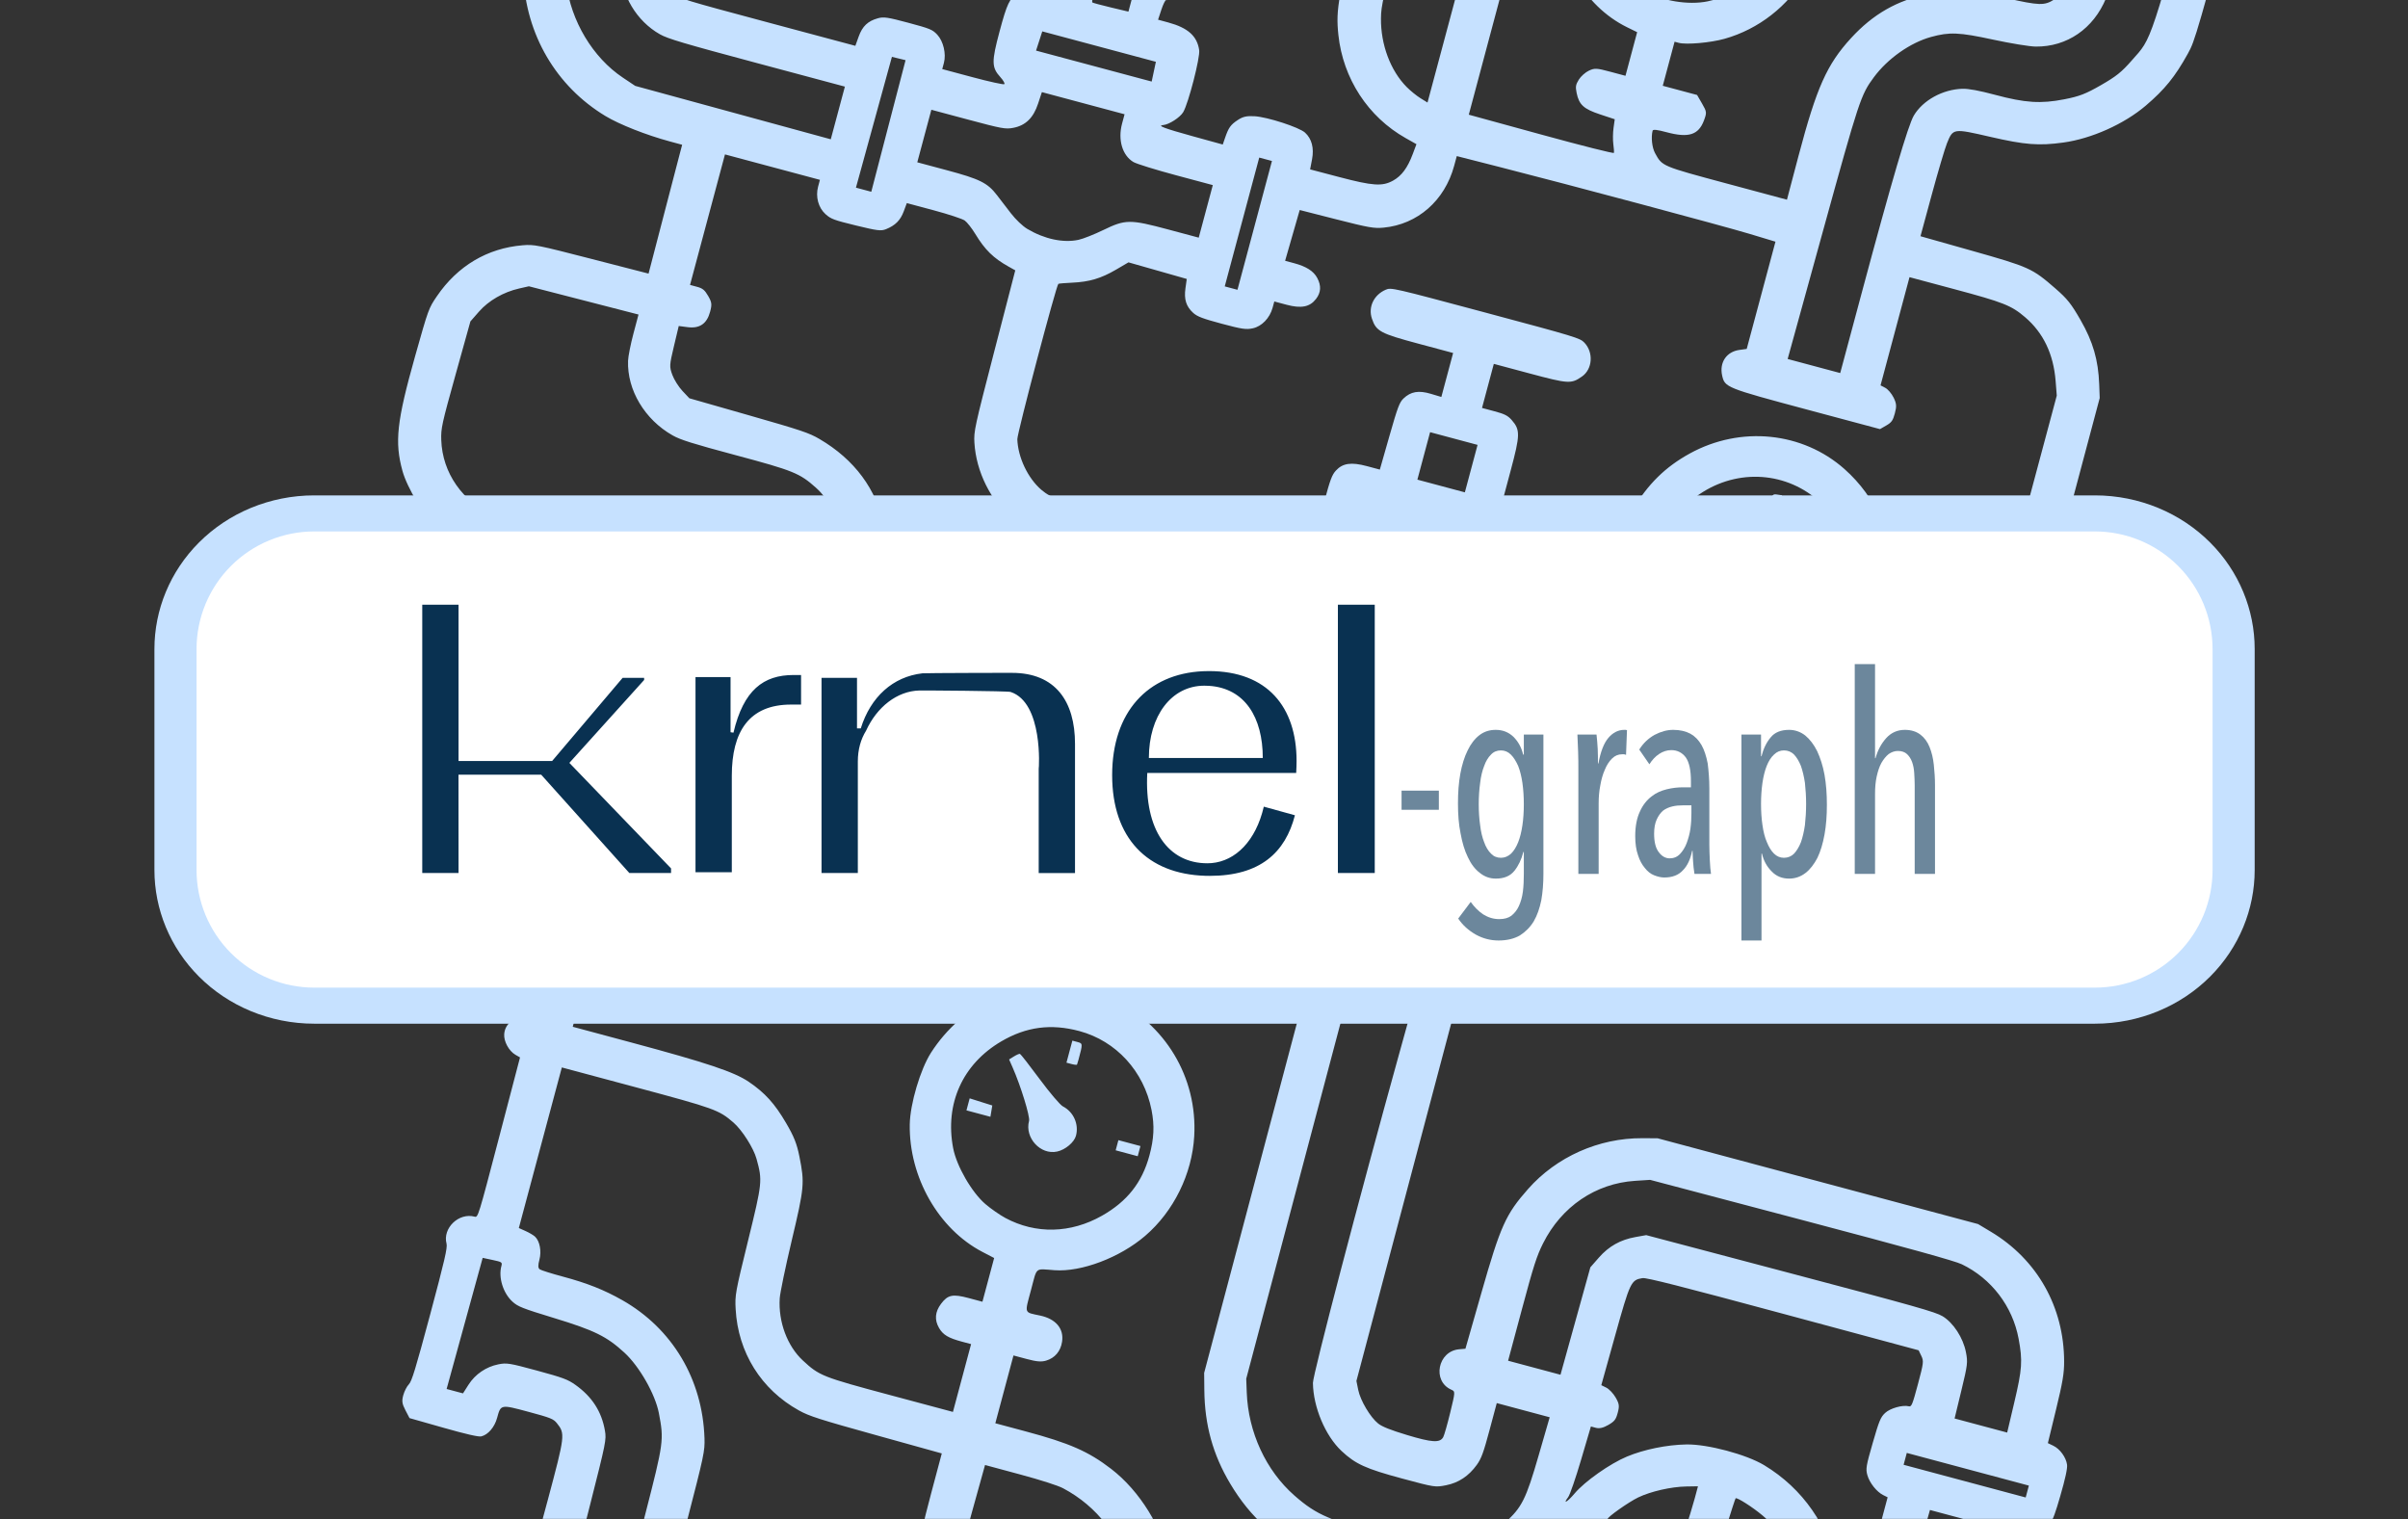
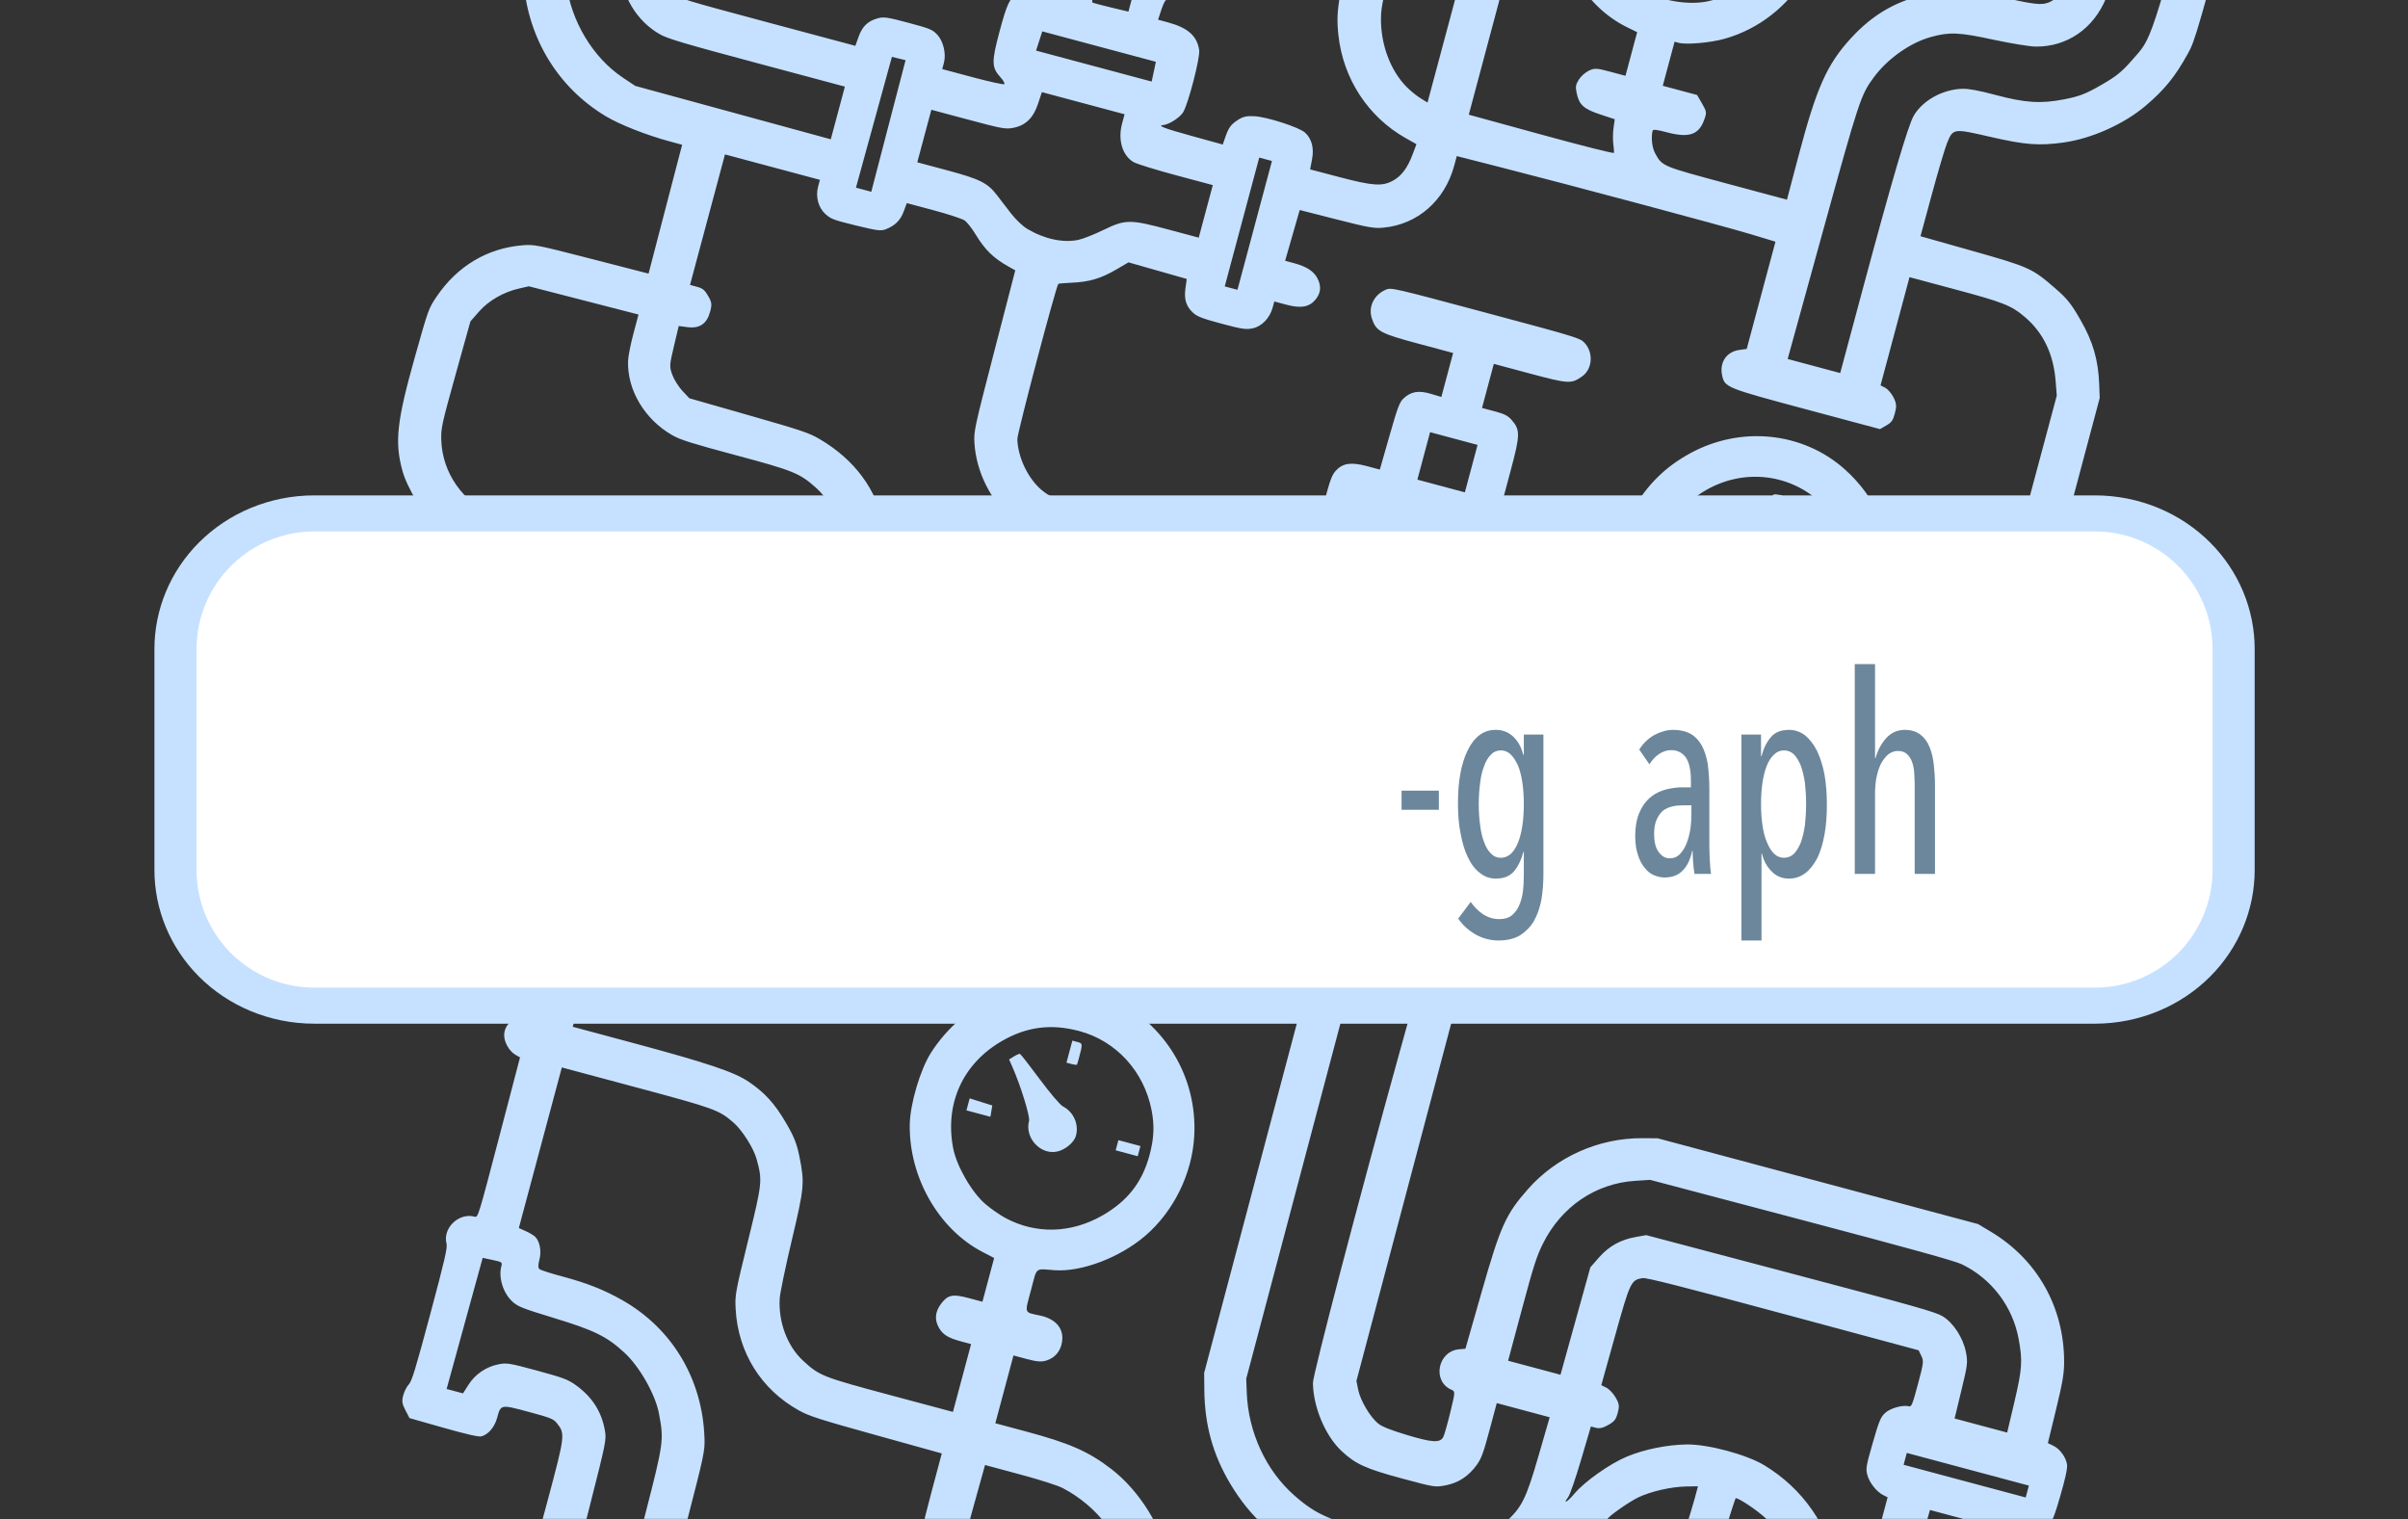
<svg xmlns="http://www.w3.org/2000/svg" width="100%" height="100%" viewBox="0 0 2048 1292" version="1.1" xml:space="preserve" style="fill-rule:evenodd;clip-rule:evenodd;stroke-linecap:round;stroke-linejoin:round;stroke-miterlimit:1.5;">
  <rect x="0" y="0" width="2048" height="1292" fill="#333333" stroke="none" />
  <g id="Main-graphic" transform="matrix(1,0,0,0.841,0,0)">
-     <rect x="0" y="0" width="2048" height="1536" style="fill:none;" />
    <clipPath id="_clip1">
      <rect x="0" y="0" width="2048" height="1536" />
    </clipPath>
    <g clip-path="url(#_clip1)">
      <g transform="matrix(-1.442,-0.459,-0.386,1.714,2767.57,-556.939)">
        <path d="M1032.8,1029.2C1032.47,1006.6 1032.45,1006.41 1029.66,1000.73C1026.11,993.504 1019.9,987.083 1013.47,984.002C1009.27,981.991 1006.5,981.533 996.218,981.157L983.968,980.708L983.968,983.361C983.968,986.859 981.419,992.837 978.671,995.783C974.047,1000.74 969.267,1002.26 958.469,1002.23C948.178,1002.2 942.712,1000.8 938.614,997.161C935.923,994.772 933.017,988.073 932.99,984.199L932.968,980.949L883.468,980.951L877.695,987.407C867.259,999.077 850.513,1004.82 834.789,1002.12C820.504,999.676 810.753,994.13 802.294,983.644C800.159,980.998 799.91,980.949 788.544,980.949L776.968,980.949L776.968,983.549C776.968,985.172 775.691,987.426 773.568,989.549C767.391,995.726 759.046,993.599 755.592,984.968L753.984,980.949L744.375,980.949C734.782,980.949 734.762,980.944 731.367,977.549C728.503,974.684 727.967,973.436 727.967,969.626C727.967,960.914 733.966,956.966 747.217,956.955L753.967,956.949L753.967,925.949L747.602,925.949C738.914,925.949 736.459,927.891 735.687,935.377C734.605,945.865 726.735,956.894 716.611,962.111C710.277,965.375 700.446,966.913 685.796,966.931L672.125,966.949L671.61,969.699C671.327,971.211 670.813,974.591 670.468,977.208C669.627,983.595 662.984,996.601 657.379,1002.83C651.443,1009.44 639.747,1017.2 631.792,1019.82C625.969,1021.73 622.922,1021.91 593.466,1022.07C563.629,1022.23 560.925,1022.09 553.466,1020.1C521.237,1011.48 499.2,985.88 496.036,953.373C495.558,948.465 495.238,887.749 495.325,818.453L495.482,692.453L497.792,684.953C501.866,671.727 507.47,662.455 517.465,652.399C525.098,644.721 527.909,642.639 535.965,638.703C551.816,630.957 553.42,630.694 587.715,630.218L617.965,629.798L617.881,605.125C617.834,591.555 617.472,577.856 617.076,574.683C615.939,565.575 615.899,565.558 594.18,564.798C573.973,564.092 566.198,562.648 553.196,557.185C538.22,550.893 522.41,538.044 513.215,524.693C505.174,513.017 501.365,504.466 497.741,489.953C495.647,481.566 495.613,479.798 495.199,356.953L494.78,232.453L489.669,229.953C481.099,225.761 480.517,224.313 480.143,206.265C479.925,195.745 480.209,189.777 481.023,187.814C482.631,183.932 487.259,180.176 491.392,179.401L494.759,178.769L495.215,159.111C495.586,143.108 496.073,137.965 497.834,131.453C505.949,101.436 527.664,79.266 557.232,70.808L565.465,68.453L754.465,68.453L762.965,70.68C786.864,76.942 807.398,93.564 818.275,115.453C826.87,132.751 828.006,139.754 828.669,179.548L829.22,212.643L832.562,213.852C844.112,218.028 842.899,235.455 830.931,237.274C828.48,237.646 828.462,237.728 828.175,250.051C828.016,256.872 828.123,263.408 828.412,264.576C829.339,268.316 833.726,269.218 848.696,268.748C858.391,268.443 863.567,267.836 866.193,266.694C871.459,264.404 879.383,256.672 882.132,251.142L884.464,246.452L885.007,27.952L908.861,27.952L909.162,60.702C909.937,144.844 909.364,249.472 908.105,253.952C904.39,267.186 893.532,281.198 882.356,287.186C872.733,292.341 866.374,293.403 844.963,293.429C825.603,293.452 825.422,293.433 819.755,290.649C813.232,287.446 808.645,282.253 805.856,274.912C804.286,270.779 803.964,267.208 803.964,253.941L803.964,237.952L772.75,237.952L773.201,260.702C773.715,286.573 774.792,291.799 781.818,302.524C786.623,309.859 790.731,313.783 798.464,318.424C809.94,325.312 814.323,326.117 843.48,326.696C878.039,327.381 886.392,326.226 901.746,318.64C921.06,309.097 936.458,290.602 943.134,268.926L945.435,261.453L945.723,144.703L946.01,27.953L970.018,27.953L969.451,264.453L966.804,273.953C961.486,293.041 952.61,308.136 938.804,321.569C922.548,337.385 905.078,346.121 882.963,349.493C872.066,351.155 832.682,351.467 818.765,350.002C797.104,347.723 775.934,335.737 763.286,318.593L758.963,312.733L758.963,321.736C758.963,361.003 733.052,395.532 695.398,406.444C677.138,411.736 660.192,411.59 642.769,405.991C621.065,399.017 601.003,381.651 591.63,361.723L588.464,354.993L584.137,354.973C580.658,354.957 579.229,355.535 576.84,357.924L573.87,360.894L574.17,416.174C574.488,474.727 574.481,474.644 579.281,479.799C583.807,484.661 586.424,485.277 605.964,486.085C627.748,486.987 636.076,488.766 649.464,495.381C665.518,503.313 676.818,514.516 685.407,531.016C694.79,549.041 697.055,563.284 696.922,603.41L696.836,629.365L732.15,629.337C770.844,629.306 770.387,629.37 776.294,623.156C778.76,620.561 780.864,615.147 780.94,611.205C780.957,610.306 778.703,609.955 772.931,609.955C760.05,609.955 755.034,606.748 754.191,597.974C753.733,593.207 753.899,592.784 757.719,588.963L761.728,584.955L781.963,584.955L781.963,558.955L779.501,558.955C775.022,558.955 762.016,554.214 754.904,549.989C737.551,539.68 724.77,522.745 719.362,502.897C716.948,494.036 716.946,473.911 719.358,464.955C726.449,438.63 747.704,417.374 773.963,410.347C782.875,407.962 802.11,407.968 810.905,410.359C836.307,417.262 856.274,435.911 864.542,460.455C868.18,471.253 869.041,488.955 866.494,500.572C860.195,529.302 837.282,552.677 810.213,557.989L803.963,559.215L803.963,584.955L812.886,584.955C821.014,584.955 822.082,585.184 824.868,587.529C826.55,588.944 828.443,591.825 829.074,593.931C830.05,597.189 829.941,598.323 828.342,601.543C825.267,607.733 822.093,609.382 812.146,609.955L803.463,610.455L802.843,615.455C802.501,618.205 801.489,622.197 800.593,624.327C799.696,626.457 798.963,628.599 798.963,629.088C798.963,629.596 817.257,629.865 841.713,629.716L884.463,629.455L884.505,565.955C884.547,502.692 884.556,502.424 886.86,494.222C893.57,470.339 912.398,455.128 939.351,451.816L948.661,450.672L949.252,428.564C949.997,400.666 951.942,390.911 959.943,374.951C969.497,355.891 987.463,338.93 1006.48,331.012C1021.56,324.737 1033.21,322.955 1059.19,322.955L1076.96,322.955L1076.96,282.955L1069.21,282.951C1063.29,282.948 1060.71,282.487 1058.26,280.996C1053.79,278.271 1051.62,273.67 1052.24,268.228C1053.08,260.751 1059.01,256.591 1068.15,257.062C1077.67,257.552 1076.96,258.559 1076.96,244.475C1076.96,230.34 1078.21,232.142 1066.9,229.963C1051.8,227.055 1032.82,213.38 1022.1,197.686C1010.02,180.012 1005.41,156.725 1009.8,135.591C1016.63,102.736 1042.39,77.823 1075.63,71.935C1084.37,70.387 1101.89,71.156 1110.46,73.464C1119.38,75.866 1133.63,83.153 1140.69,88.919C1152.48,98.553 1162.08,112.988 1166.98,128.456C1170.39,139.192 1170.92,159.686 1168.1,171.006C1160.81,200.152 1136.87,224.39 1109.32,230.521L1101.96,232.157L1101.96,257.956L1110,257.956C1119.52,257.956 1122.06,259.228 1124.45,265.219C1126.57,270.524 1125.76,275.007 1121.99,278.78C1118.78,281.989 1115.38,282.956 1107.34,282.956L1101.96,282.956L1101.96,322.956L1138.78,322.956C1179.17,322.956 1180.79,322.767 1192.2,316.728C1202.88,311.073 1211.38,299.099 1214.03,285.951C1214.64,282.928 1215.5,267.855 1215.94,252.455C1216.83,221.221 1217.24,218.828 1224.1,204.967C1227.4,198.288 1230.02,194.772 1236.4,188.467C1245.51,179.454 1252.46,174.973 1263,171.307C1272.47,168.012 1288.74,167.017 1333.71,166.981L1367.96,166.954L1367.96,157.423C1367.96,150.397 1367.41,146.256 1365.87,141.673C1361.31,128.115 1349.66,116.587 1335.52,111.633C1333.6,110.96 1314.41,110.353 1283.96,110.003L1235.46,109.445L1228.29,106.825C1213.57,101.454 1198.63,88.609 1192.12,75.745C1187.63,66.85 1186,57.841 1185.98,41.703L1185.96,27.953L1209.78,27.953L1210.12,43.203C1210.44,57.538 1210.63,58.796 1213.27,64.171C1217.09,71.951 1223.24,77.978 1231.5,82.048L1238.41,85.453L1336.46,86.47L1344.86,89.394C1361.93,95.336 1377.31,108.685 1384.87,124.135C1390.43,135.5 1391.96,142.243 1391.96,155.42L1391.96,166.466L1396.79,168.68C1402.74,171.409 1405.57,175.919 1404.59,181.119C1403.83,185.171 1399.51,189.714 1395.36,190.824L1392.46,191.598L1392.2,238.776C1391.94,285.695 1391.95,285.954 1393.99,285.954C1403.32,285.954 1410,297.019 1405.46,304.954C1404.29,307.003 1404.03,314.48 1404.03,346.454C1404.03,378.428 1404.29,385.904 1405.46,387.954C1406.25,389.329 1406.91,392.373 1406.93,394.719C1406.96,398.206 1406.34,399.664 1403.54,402.719L1400.12,406.454L1380.09,406.762C1366.63,406.969 1359.36,406.701 1357.95,405.948C1354.44,404.07 1351.97,398.926 1351.95,393.454C1351.92,385.395 1352.04,385.453 1335.56,385.463C1322.53,385.471 1320.81,385.678 1318.27,387.534C1312.1,392.066 1311.97,392.967 1311.96,431.204C1311.96,465.568 1311.99,465.954 1314.01,465.954C1322.06,465.954 1328.07,477.274 1324.04,484.818C1322.54,487.614 1317.2,490.945 1314.21,490.95C1312.01,490.954 1311.96,491.198 1311.99,502.204C1312.02,515.214 1312.98,520.416 1315.92,523.355C1317.86,525.3 1319.46,525.497 1337.74,526.042C1360.44,526.718 1366.76,527.953 1380.46,534.388C1403.09,545.012 1420.05,565.751 1427.14,591.454C1429.17,598.814 1429.38,602.167 1429.73,633.368C1430.14,670.308 1429.49,679.023 1425.29,692.318C1415.19,724.345 1390.96,748.297 1359.43,757.436C1350.48,760.029 1334.11,761.908 1320.21,761.938L1312.96,761.954L1312.94,767.204C1312.92,770.091 1312.81,787.165 1312.69,805.145L1312.46,837.836L1345.96,838.154C1378.09,838.46 1379.73,838.568 1385.96,840.801C1404.9,847.587 1418.72,861.755 1425.61,881.463C1428.38,889.362 1428.41,889.781 1428.77,917.792C1429.26,956.378 1427.48,967.952 1418.79,982.788C1413.76,991.353 1399.85,1004.77 1391.46,1009.13C1375.38,1017.49 1376.8,1017.3 1326.96,1017.91C1283.29,1018.44 1282.38,1018.5 1277.86,1020.72C1268.84,1025.17 1262.41,1033.74 1261.38,1042.7C1260.22,1052.82 1261.49,1051.95 1247.8,1051.95L1235.67,1051.95L1236.27,1044.2C1238.06,1021.37 1251.04,1004.9 1273.27,997.266L1281.46,994.453L1318.46,994.78C1339.85,994.969 1358,994.689 1361.46,994.118C1381.24,990.86 1396.56,977.962 1402.03,959.973C1403.96,953.602 1404.07,951.159 1403.78,921.786L1403.46,890.405L1400.18,883.745C1396.5,876.27 1389.61,869.391 1381.51,865.118L1376.46,862.455L1311.96,861.852L1311.94,873.153C1311.93,879.369 1311.46,886.428 1310.9,888.84C1307.16,905.094 1293.03,918.805 1275.32,923.37C1270.36,924.651 1263.19,924.954 1237.96,924.954C1203.75,924.954 1199.91,925.428 1188.84,931.017C1180,935.48 1170.63,944.817 1166.46,953.323C1164.54,957.245 1162.51,962.879 1161.96,965.841C1161.4,968.859 1160.96,988.977 1160.96,1011.59L1160.96,1051.95L1136.96,1051.95L1136.71,1022.21C1136.23,963.811 1136.65,960 1145.57,942.196C1155.2,922.967 1171.69,909.854 1193.97,903.707C1200.65,901.863 1205.29,901.573 1236.55,901.046L1271.63,900.455L1276.52,897.431C1279.2,895.768 1282.77,892.469 1284.44,890.1C1287.33,885.985 1287.48,885.262 1287.8,874.013L1288.13,862.234L1283.12,861.569C1276.23,860.655 1272.97,856.863 1272.97,849.778C1272.97,845.398 1273.4,844.318 1276.37,841.354C1279.13,838.593 1280.54,837.954 1283.87,837.954L1287.97,837.954L1287.97,760.954L1231.97,760.954L1231.97,764.994C1231.97,770.922 1228.72,776.529 1223.85,779.013C1220.16,780.895 1218.36,781.067 1205.43,780.777C1192.82,780.493 1190.78,780.208 1188.35,778.393C1183.8,774.991 1181.71,771.386 1181.2,766.029L1180.71,760.954L1164.9,760.954C1156.21,760.954 1147.83,761.429 1146.28,762.01C1144.73,762.591 1141.22,765.222 1138.47,767.857C1130.82,775.181 1124.96,778.49 1115.29,780.934L1111.12,781.989L1110.74,829.221C1110.37,874.471 1110.27,876.726 1108.19,882.953C1102.97,898.576 1090.84,912.358 1075.74,919.794C1071.19,922.036 1065.44,924.328 1062.97,924.887C1060.36,925.476 1042.76,925.915 1021.22,925.929L983.966,925.954L983.966,956.954L992.378,956.954C1008.87,956.954 1022.32,960.897 1033.15,968.905C1040.81,974.567 1046.79,981.695 1051.2,990.402C1056.56,1001 1057.17,1004.61 1057.69,1029.2L1058.18,1051.95L1033.13,1051.95L1032.8,1029.2ZM626.54,996.282C636.424,992.938 647.968,978.386 647.968,969.271C647.968,967.034 647.673,966.949 639.918,966.949C630.697,966.949 626.789,965.438 624.485,960.982C621.04,954.32 624.254,945.58 631.003,943.256C632.909,942.599 637.506,942.037 641.218,942.006L647.968,941.949L647.968,920.091L642.399,918.935C623.799,915.074 606.517,903.053 595.165,886.083C567.775,845.134 581.792,791.058 625.468,769.183C654.039,754.871 689.029,760.553 712.861,783.374C724.402,794.425 731.469,806.451 736.119,822.953C738.091,829.953 737.765,853.031 735.582,860.953C729.996,881.216 718.222,897.36 700.816,908.62C693.296,913.484 679.56,918.916 674.718,918.94L671.968,918.954L671.968,941.954L688.391,941.954C704.631,941.954 704.849,941.925 707.914,939.346C712.185,935.751 712.951,933.977 713.443,926.53C714.466,911.054 723.089,904.284 743.294,903.094L754.16,902.453L755.479,898.609C760.017,885.374 773.007,886.337 777.969,900.275L778.973,903.096L799.468,902.453L800.072,891.953L796.77,891.949C792.755,891.944 787.709,889.019 785.272,885.282C783.698,882.868 783.481,880.322 783.576,865.319C783.671,850.29 783.927,847.702 785.61,844.788C788.413,839.934 793.074,837.957 801.717,837.955L808.967,837.954L808.969,819.204C808.971,798.131 809.65,795.376 815.866,791.224C818.629,789.378 820.637,788.954 826.616,788.954L833.967,788.954L833.967,762.954L812.917,762.954C789.839,762.954 788.423,762.662 783.586,756.913C778.857,751.293 780.669,741.936 787.266,737.913C790.339,736.039 792.686,735.961 846.083,735.957C900.971,735.953 901.733,735.981 904.353,738.042C910.181,742.627 911.592,750.226 907.698,756.056C903.49,762.354 900.941,762.951 878.218,762.952L857.968,762.954L857.968,788.904L864.218,788.721C871.459,788.509 875.603,790.419 878.582,795.339C880.226,798.055 880.509,800.984 880.792,818.203L881.117,837.953L888.792,837.955C897.988,837.957 902.463,839.87 905.132,844.938C906.687,847.892 906.967,850.829 906.967,864.22C906.967,881.526 906.175,885.071 901.487,888.759C899.989,889.937 897.235,891.188 895.365,891.538C892,892.169 891.967,892.228 891.967,897.564L891.967,902.953L932.967,902.953L932.967,899.134C932.967,889.378 937.507,881.713 945.185,878.506C950.085,876.46 966.377,876.391 971.178,878.397C978.54,881.473 983.949,890.276 983.962,899.204L983.967,902.954L1015.72,902.934C1049.9,902.912 1057.59,902.283 1064.49,898.944C1073.6,894.534 1082.11,884.516 1085.1,874.675C1086.07,871.498 1086.37,784.022 1085.41,783.068C1085.16,782.811 1081.82,781.61 1078,780.399C1068.66,777.437 1062.73,773.798 1055.79,766.778L1049.99,760.906L1015.47,761.454L1014.81,766.841C1014.05,773.098 1011.71,776.748 1006.9,779.202C1004.12,780.616 1000.83,780.951 989.677,780.952C977.728,780.953 975.349,780.679 971.852,778.895C967.216,776.53 964.025,770.771 963.989,764.704L963.967,760.954L956.717,760.95C948.069,760.946 943.62,758.761 941.39,753.424C939.599,749.138 940.37,745.374 943.789,741.698C946.816,738.445 951.478,736.967 958.743,736.96L964.019,736.954L963.743,721.906L963.467,706.858L941.967,706.601C922.861,706.372 919.829,706.106 914.734,704.209C896.474,697.41 885.035,680.313 884.982,659.74L884.968,654.024L860.718,653.73C818.52,653.218 728.068,653.196 712.218,653.694L696.968,654.173L696.988,717.455L700.878,719.088C707.685,721.946 710.099,728.932 706.612,735.676C703.41,741.867 702.69,741.955 654.99,741.955L611.814,741.955L608.891,739.032C606.433,736.574 605.967,735.306 605.967,731.067C605.967,726.875 606.48,725.44 609.009,722.56C610.682,720.654 613.382,718.803 615.009,718.446L617.967,717.796L617.967,653.955L591.603,653.955C562.585,653.955 557.777,654.511 548.488,658.945C536.127,664.844 527.39,675.056 522.235,689.628L519.466,697.455L519.466,954.455L521.682,961.497C526.854,977.935 539.613,990.86 555.764,996.025C560.742,997.616 565.287,997.855 591.538,997.902C617.073,997.948 622.353,997.704 626.538,996.288L626.54,996.282ZM961.97,979.95L961.97,897.95L953.97,897.95L953.97,979.95L961.97,979.95ZM855.51,975.09C862.662,971.706 866.065,967.978 868.889,960.429C870.831,955.239 870.967,952.82 870.967,923.396L870.967,891.916L820.467,892.45L819.915,903.45C819.34,914.898 818.719,916.983 814.795,920.652C810.162,924.984 805.915,925.95 791.499,925.95L777.967,925.95L777.967,956.95L790.217,956.956C796.954,956.959 804.193,957.441 806.302,958.026C808.877,958.742 812.715,961.555 817.989,966.594C827.331,975.519 832.346,977.837 842.467,977.903C848.153,977.94 850.601,977.412 855.51,975.09L855.51,975.09ZM933.272,941.701L933.077,926.451L891.967,925.91L891.967,956.951L933.467,956.952L933.272,941.701ZM676.252,894.946C684.29,892.464 693.026,886.801 699.535,879.856C709.334,869.401 713.802,858.8 714.669,843.952C715.604,827.945 710.665,814.042 699.992,802.638C681.922,783.33 653.948,779.158 631.469,792.419C615.638,801.759 604.004,822.317 604.004,840.952C604.004,855.278 610.652,870.758 621.378,881.406C636.375,896.293 656.119,901.165 676.251,894.947L676.252,894.946ZM650.519,853.86C641.384,845.839 645.885,831.268 658.101,829.314C661.451,828.778 664.17,826.864 673.325,818.597C679.455,813.062 684.786,808.072 685.173,807.509C685.599,806.889 687.065,807.625 688.892,809.376L691.909,812.266L688.563,816.858C677.187,832.47 672.971,839.471 672.971,842.749C672.971,850.931 666.896,856.95 658.638,856.95C654.926,856.95 653.363,856.355 650.52,853.859L650.519,853.86ZM655.97,799.385L655.97,792.819L658.72,793.135C661.356,793.438 661.483,793.712 661.768,799.701L662.066,805.951L655.97,805.951L655.97,799.385ZM885.97,869.951L885.97,859.951L805.97,859.951L805.97,869.951L885.97,869.951ZM858.97,837.951L858.97,809.951L830.97,809.951L830.97,837.951L858.97,837.951ZM993.47,759.95L993.47,683.952L985.97,683.952L985.97,759.952L993.47,759.95ZM1110.6,757.407C1113.55,756.578 1118.38,753.945 1121.95,751.209C1125.38,748.593 1130.03,745.025 1132.3,743.281C1139.26,737.925 1144.07,736.952 1163.58,736.952L1180.97,736.952L1180.97,705.952L1159.29,705.952C1139.23,705.952 1137.27,705.792 1133.22,703.831C1126.77,700.711 1123.62,695.383 1123.13,686.813L1122.74,679.952L1073.97,679.952L1073.97,685.484C1073.97,695.05 1069.1,702.988 1062.03,704.953C1060.07,705.497 1048.68,705.944 1036.72,705.947L1014.97,705.953L1014.97,736.953L1032.79,736.953C1055.55,736.953 1057.98,737.622 1068.61,746.82C1072.98,750.606 1078.47,754.678 1080.81,755.869C1088.76,759.925 1099.64,760.487 1110.6,757.408L1110.6,757.407ZM1210.73,721.296L1210.47,682.64L1206.47,682.547L1202.47,682.453L1202.21,721.203L1201.94,759.953L1210.99,759.953L1210.73,721.296ZM1355.47,733.736C1375.01,727.1 1392.45,710.186 1400.63,689.942C1405.23,678.565 1405.97,671.259 1405.97,637.525C1405.97,609.694 1405.75,605.429 1404,598.562C1399.3,580.207 1387.03,564.927 1370.18,556.466C1360.21,551.456 1356.57,550.804 1334.47,550.062C1314.2,549.382 1313.28,549.261 1307.97,546.589C1300.48,542.817 1294.67,536.882 1291.33,529.57C1288.7,523.826 1288.5,522.459 1288.14,507.178L1287.76,490.903L1256.47,491.453L1256.84,508.453C1257.26,528.189 1258.88,536.167 1264.69,547.253C1269.21,555.866 1279.6,567.137 1287.29,571.773C1298.8,578.709 1305.28,580.19 1327.47,580.953C1343.37,581.499 1348.39,582.015 1351.97,583.467C1358.84,586.256 1364.71,590.627 1368.52,595.784C1374.52,603.916 1374.97,606.958 1374.97,639.044C1374.97,664.432 1374.75,668.481 1373.08,673.861C1368.44,688.751 1356.23,700.568 1341.51,704.4C1336.5,705.706 1327.34,705.952 1283.76,705.952L1231.97,705.952L1231.97,737.029L1347.47,736.453L1355.47,733.736ZM672.4,642.203C671.798,563.486 671.643,560.805 667.031,549.103C662.189,536.819 652.095,524.731 641.488,518.515C632.084,513.004 626.772,511.825 606.996,510.857C596.793,510.357 585.834,509.264 582.521,508.415C565.257,503.992 553.354,490.075 550.909,471.452C550.25,466.436 549.973,443.125 550.165,408.952C550.464,355.725 550.521,354.344 552.609,349.83C557.15,340.008 566.661,332.885 577.222,331.395L581.972,330.725L581.972,313.118L576.958,312.043C574.2,311.452 570.384,310.316 568.479,309.52C563.15,307.294 555.467,299.502 552.844,293.666C550.601,288.675 550.486,287.268 550.154,260.702L549.807,232.952L518.667,232.952L519.318,355.702C520.049,493.492 519.609,485.732 527.616,501.952C531.504,509.827 533.771,512.91 540.888,520.003C548.005,527.094 551.095,529.35 558.972,533.204C571.248,539.21 579.981,540.955 597.748,540.955C607.065,540.955 613.24,541.44 616.585,542.433C627.348,545.63 636.734,554.651 639.416,564.378C641.134,570.608 641.923,603.396 641.952,669.708L641.972,716.958L672.973,716.958L672.4,642.203ZM964.15,677.138C964.623,670.602 967.334,665.851 971.954,663.462C975.974,661.383 995.005,660.39 1002.17,661.885C1006.61,662.812 1008.54,663.838 1010.9,666.532C1014.1,670.165 1014.77,672.006 1015.2,678.297L1015.47,682.142L1033.43,682.005C1050.04,681.879 1054.55,681.419 1051.12,680.201C1047.98,679.084 1042.94,673.517 1042,670.121C1040.43,664.466 1040.69,637.554 1042.35,633.671C1045.54,626.202 1051.83,623.022 1063.47,622.979L1069.47,622.957L1069.13,616.955C1068.94,613.654 1068.39,610.953 1067.91,610.953C1064.11,610.953 1062.29,590.108 1065.54,583.825C1067.56,579.916 1072.37,577.953 1079.94,577.953L1085.97,577.953L1085.97,552.242L1079.22,551.605C1075.51,551.254 1062.21,550.964 1049.67,550.96C1024.4,550.952 1022.54,550.57 1018.93,544.655C1016.44,540.576 1016.34,532.841 1018.72,528.763C1019.68,527.113 1022.14,524.906 1024.18,523.858C1027.56,522.125 1030.35,521.95 1055.18,521.917L1082.47,521.881L1084.47,517.667C1087.14,512.05 1093.96,508.438 1099.98,509.455C1104.85,510.277 1109.73,514.138 1111.62,518.657L1113,521.953L1141.25,521.953C1166.83,521.953 1169.83,522.129 1172.99,523.805C1183.98,529.649 1183.69,545.095 1172.48,550.052C1168.36,551.876 1166.04,551.994 1139.51,551.734L1110.97,551.454L1110.97,577.954L1117.52,577.954C1121.38,577.954 1125.26,578.569 1126.96,579.448C1132.21,582.163 1132.97,584.325 1132.97,596.502C1132.97,607.052 1132.85,607.722 1130.47,609.954C1128.43,611.873 1127.97,613.25 1127.97,617.484L1127.97,622.665L1135.36,623.224C1143.21,623.818 1147.13,625.325 1150.65,629.109C1154.35,633.076 1154.97,636.494 1154.97,652.769C1154.97,670.688 1154.08,673.772 1147.75,677.851C1145.71,679.169 1144.27,680.632 1144.56,681.101C1144.85,681.57 1153.16,681.954 1163.03,681.954L1180.97,681.954L1180.97,678.27C1180.97,672.938 1184.48,666.425 1188.79,663.742C1192.17,661.642 1193.62,661.454 1206.47,661.454C1218.67,661.454 1220.91,661.711 1223.87,663.454C1229.02,666.488 1231.24,670.135 1231.76,676.413L1232.22,681.955L1284.13,681.955C1333.2,681.955 1336.26,681.85 1339.76,680.052C1344.45,677.646 1347.45,674.438 1349.42,669.723C1350.69,666.702 1350.97,661.225 1350.97,640.034C1350.97,622.527 1350.6,613.222 1349.82,611.516C1347.36,606.129 1345.12,605.561 1323.47,604.859C1300.7,604.119 1295.84,603.03 1280.81,595.297C1260.51,584.856 1244.6,565.982 1237.09,543.415C1233.3,532.01 1231.97,522.197 1231.97,505.501L1231.97,492.192L1227.68,491.112C1214.01,487.668 1214.58,468.995 1228.44,466.394L1231.85,465.754L1232.22,423.604C1232.56,383.349 1232.68,381.121 1234.82,374.045C1244.57,341.873 1268.67,318.41 1300.47,310.143C1311.92,307.166 1322.33,305.955 1336.46,305.955C1343.25,305.955 1349.52,305.682 1350.39,305.348C1351.52,304.915 1351.97,303.407 1351.98,300.098C1351.98,295.084 1354.53,289.795 1357.79,288.051C1358.85,287.483 1361.58,286.722 1363.85,286.359L1367.97,285.699L1367.97,190.955L1324.22,190.967C1277.77,190.98 1275.32,191.188 1265.44,195.97C1259.55,198.825 1250.59,207.05 1247.34,212.594C1240.83,223.705 1240.67,224.712 1239.95,258.956C1239.31,289.341 1239.2,290.739 1236.67,298.456C1228.97,321.925 1210.82,338.866 1186.97,344.835C1180.44,346.47 1174.48,346.76 1140.72,347.084L1101.98,347.456L1101.95,370.956C1101.9,406.842 1100.29,418.51 1093.47,432.088C1081.83,455.293 1059.42,471.283 1033.5,474.888C1029.28,475.476 1014.16,475.956 999.9,475.956L973.972,475.956L973.966,526.706C973.959,583.08 973.366,590.812 967.972,604.799C958.984,628.104 939.588,645.512 915.77,651.647L908.923,653.411L909.512,659.433C910.326,667.769 912.399,673.009 916.425,676.911C921.422,681.754 926.753,682.81 946.601,682.888L963.731,682.956L964.15,677.138ZM1131.77,652.203L1131.47,646.453L1064.47,646.453L1063.87,657.953L1132.07,657.953L1131.77,652.203ZM922.71,623.381C934.047,616.775 943.297,603.815 946.995,589.357C948.84,582.145 948.971,578.142 948.971,528.96C948.971,499.99 948.756,476.072 948.493,475.809C947.465,474.781 933.815,476.929 929.641,478.776C924.335,481.123 917.565,487.053 914.317,492.199C909.123,500.426 908.971,502.582 908.971,568.116L908.971,628.858L913.461,627.506C915.931,626.763 920.093,624.907 922.711,623.381L922.71,623.381ZM1108.97,611.394L1108.97,599.953L1086.97,599.953L1086.97,622.883L1097.22,623.168C1102.86,623.325 1107.81,623.314 1108.22,623.144C1108.63,622.974 1108.97,617.686 1108.97,611.394L1108.97,611.394ZM806.43,535.422C824.009,530.843 838.854,516.021 843.42,498.489C845.438,490.742 845.417,476.832 843.376,469.885C839.805,457.727 832.224,447.461 821.613,440.416C813.314,434.905 805.901,432.677 794.188,432.169C781.032,431.599 772.998,433.944 762.603,441.386C729.923,464.784 733.781,513.81 769.722,531.86C779.753,536.898 795.062,538.383 806.43,535.422L806.43,535.422ZM785.387,499.532C779.186,496.832 775.883,489.784 777.922,483.604C779.358,479.255 782.593,476.284 788.219,474.148C791.15,473.036 797.199,468.455 805.389,461.146L818.034,449.861L821.055,452.012C823.903,454.04 823.987,454.287 822.52,456.308C821.664,457.488 817.141,464.145 812.468,471.102C805.583,481.352 803.972,484.459 803.972,487.484C803.972,492.679 800.76,497.421 795.933,499.352C791.14,501.27 789.446,501.299 785.388,499.532L785.387,499.532ZM1287.97,427.453C1288.45,390.813 1288.55,389.28 1290.7,384.623C1295.35,374.531 1302.8,367.765 1313.73,363.702C1318.75,361.837 1321.66,361.563 1336.97,361.512C1353.29,361.457 1354.78,361.608 1359.15,363.761C1365.52,366.896 1370.45,372.632 1372.57,379.37L1374.33,384.953L1383.99,384.953L1383.73,346.203L1383.47,307.453L1377.72,307.153C1372.23,306.867 1371.97,306.963 1371.97,309.254C1371.97,316.01 1367.02,323.846 1360.66,327.151C1356.9,329.102 1354.26,329.406 1335.29,330.062C1311.28,330.892 1303.64,332.407 1291.51,338.738C1281.22,344.11 1268.4,357.082 1263.63,366.953C1256.8,381.06 1256.65,382.256 1256.21,424.789C1256,445.874 1256.07,463.773 1256.37,464.565C1256.83,465.749 1259.64,465.956 1272.19,465.729L1287.47,465.453L1287.97,427.453ZM1036.84,449.5C1039.79,448.714 1044.74,446.841 1047.84,445.339C1055.45,441.643 1066.78,430.248 1070.84,422.203C1076.41,411.177 1077.03,406.203 1076.73,375.229L1076.47,347.453L1055.97,347.487C1043.46,347.509 1033.38,348.001 1030.1,348.751C1008.42,353.72 990.541,367.567 981.43,386.452C975.236,399.292 973.968,406.846 973.968,430.91L973.968,450.952L1002.72,450.941C1024.44,450.932 1032.78,450.579 1036.84,449.5L1036.84,449.5ZM682.127,385.543C689.649,384.098 698.759,380.911 702.143,378.54C703.923,377.294 703.265,376.309 691.972,363.33C684.037,354.21 679.309,349.544 678.181,349.718C670.191,350.952 665.706,351.059 662.903,350.082C659.991,349.066 659.494,349.181 658.088,351.188C657.226,352.419 652.124,358.937 646.75,365.673L636.98,377.92L640.722,379.799C653.319,386.125 668.287,388.202 682.126,385.543L682.127,385.543ZM632.347,348.953C638.895,339.974 642.7,333.882 642.341,332.953C642.022,332.128 641.266,328.926 640.66,325.838L639.559,320.222L623.351,312.136C609.347,305.149 607.051,304.281 606.466,305.751C606.094,306.687 605.56,311.728 605.279,316.953C604.65,328.621 606.544,338.464 611.331,348.418C614.553,355.117 620.74,364.526 621.443,363.796C621.625,363.607 626.532,356.928 632.347,348.953L632.347,348.953ZM730.897,345.443C732.507,341.588 734.358,335.366 735.011,331.617C736.129,325.197 736.008,306.662 734.841,305.494C734.546,305.199 726.578,308.401 717.136,312.609C700.796,319.891 699.967,320.396 699.967,323.072C699.967,324.619 699.279,327.91 698.438,330.387L696.909,334.89L720.175,364.163L724.073,358.308C726.217,355.088 729.288,349.299 730.898,345.443L730.897,345.443ZM675.889,327.364C678.371,325.276 678.966,324.01 678.966,320.817C678.966,312.467 669.804,308.962 663.766,315C661.134,317.632 660.8,318.55 661.309,321.75C662.515,329.327 670.09,332.244 675.889,327.364L675.889,327.364ZM656.828,293.241L660.191,291.833L659.467,273.643C659.069,263.639 658.623,255.321 658.476,255.158C657.761,254.368 647.655,257.577 641.058,260.687C635.434,263.339 631.675,266.139 625.448,272.316C612.781,284.882 612.328,283.313 631.197,292.224L647.316,299.836L650.391,297.243C652.082,295.817 654.979,294.015 656.829,293.241L656.828,293.241ZM709.01,292.853C718.061,288.948 725.626,285.6 725.821,285.414C726.555,284.716 716.79,272.958 712.22,269.038C706.168,263.847 695.651,258.294 687.399,255.934L680.966,254.095L680.97,261.274C680.972,265.223 681.271,274.078 681.633,280.953L682.292,293.453L686.879,296.596C689.402,298.324 691.711,299.787 692.011,299.846C692.31,299.905 699.96,296.758 709.011,292.852L709.01,292.853ZM591.07,280.703C603.107,256.643 622.868,239.891 647.673,232.716C659.041,229.428 681.936,229.45 693.464,232.759C704.252,235.856 716,241.716 724.443,248.212C732.705,254.569 744.025,268.139 747.785,276.192C750.474,281.951 752.888,284.359 750.804,279.203C750.188,277.681 749.473,267.634 749.201,256.703L748.709,236.953L745.737,236.953C743.69,236.953 741.706,235.894 739.365,233.553C736.463,230.651 735.965,229.464 735.965,225.453C735.965,221.439 736.462,220.255 739.371,217.346C741.244,215.473 744.194,213.657 745.926,213.31L749.074,212.681L748.769,183.52C748.435,151.536 748.219,150.364 742.162,147.658C740.122,146.746 719.972,146.483 659.518,146.58L579.572,146.707L577.269,149.385C575.11,151.894 574.965,152.914 574.965,165.508C574.965,177.637 575.136,178.954 576.715,178.974C580.348,179.02 586.709,182.803 588.776,186.147C590.647,189.174 590.93,191.337 591.18,204.515C591.438,218.079 591.276,219.773 589.41,222.949C587.089,226.901 581.812,230.827 577.714,231.65L574.964,232.203L574.964,256.628C574.964,284.005 575.395,286.153 581.227,287.838C586.597,289.389 586.796,289.245 591.069,280.703L591.07,280.703ZM803.95,182.703C803.939,156.833 803.66,151.109 802.022,143.173C797.283,120.206 781.948,102.444 760.621,95.217L752.464,92.453L663.464,92.147C599.572,91.928 572.771,92.165 568.464,92.987C550.061,96.502 534.34,108.648 526.248,125.605C520.733,137.161 519.826,141.773 519.246,161.202L518.716,178.952L549.729,178.952L550.122,162.671C550.493,147.311 550.672,146.069 553.29,140.718C556.944,133.249 564.535,126.423 571.41,124.425C575.926,123.113 588.047,122.945 661.546,123.181L746.464,123.453L752.084,126.088C759.986,129.793 765.41,135.084 769.204,142.786L772.464,149.404L773.068,212.953L803.964,212.953L803.95,182.703ZM570.96,211.953L570.96,204.953L498.96,204.953L498.96,211.953L570.96,211.953ZM1101.7,208.451C1105.13,207.641 1110.99,205.528 1114.7,203.755C1123.94,199.348 1136.19,187.081 1140.72,177.697C1151.91,154.531 1147.91,130.037 1129.96,111.839C1118.38,100.099 1105.23,94.649 1088.5,94.655C1066.8,94.664 1047.05,107.284 1037.16,127.452C1033.15,135.634 1031.57,142.877 1031.61,152.952C1031.67,168.821 1037.09,181.397 1048.83,192.959C1063.46,207.37 1082.56,212.964 1101.7,208.45L1101.7,208.451ZM1082.97,164.255C1078.72,162.052 1074.95,156.66 1074.95,152.773C1074.95,145.973 1079.81,139.991 1086.5,138.544C1088.17,138.181 1095.71,132.974 1103.32,126.92C1110.9,120.888 1117.44,115.953 1117.85,115.953C1118.27,115.953 1119.6,117.004 1120.8,118.29L1123,120.626L1119.86,124.54C1112.66,133.516 1102.96,149 1102.96,151.519C1102.96,161.487 1091.6,168.724 1082.98,164.256L1082.97,164.255ZM1037.95,154.953L1037.95,148.953L1050.95,148.953L1050.95,154.953L1037.95,154.953ZM1125.14,151.703L1125.46,148.453L1138.96,147.862L1138.96,154.953L1124.83,154.953L1125.14,151.703ZM1084.86,113.453C1084.8,113.178 1084.76,111.828 1084.76,110.453C1084.76,100.995 1084.77,100.953 1087.95,100.953L1090.95,100.953L1090.95,113.953L1087.95,113.953C1086.31,113.953 1084.91,113.728 1084.86,113.453Z" style="fill:rgb(198,225,255);fill-rule:nonzero;" />
      </g>
      <g transform="matrix(-1.442,-0.459,-0.386,1.714,2524.16,1380.08)">
        <path d="M1032.8,1029.2C1032.47,1006.6 1032.45,1006.41 1029.66,1000.73C1026.11,993.504 1019.9,987.083 1013.47,984.002C1009.27,981.991 1006.5,981.533 996.218,981.157L983.968,980.708L983.968,983.361C983.968,986.859 981.419,992.837 978.671,995.783C974.047,1000.74 969.267,1002.26 958.469,1002.23C948.178,1002.2 942.712,1000.8 938.614,997.161C935.923,994.772 933.017,988.073 932.99,984.199L932.968,980.949L883.468,980.951L877.695,987.407C867.259,999.077 850.513,1004.82 834.789,1002.12C820.504,999.676 810.753,994.13 802.294,983.644C800.159,980.998 799.91,980.949 788.544,980.949L776.968,980.949L776.968,983.549C776.968,985.172 775.691,987.426 773.568,989.549C767.391,995.726 759.046,993.599 755.592,984.968L753.984,980.949L744.375,980.949C734.782,980.949 734.762,980.944 731.367,977.549C728.503,974.684 727.967,973.436 727.967,969.626C727.967,960.914 733.966,956.966 747.217,956.955L753.967,956.949L753.967,925.949L747.602,925.949C738.914,925.949 736.459,927.891 735.687,935.377C734.605,945.865 726.735,956.894 716.611,962.111C710.277,965.375 700.446,966.913 685.796,966.931L672.125,966.949L671.61,969.699C671.327,971.211 670.813,974.591 670.468,977.208C669.627,983.595 662.984,996.601 657.379,1002.83C651.443,1009.44 639.747,1017.2 631.792,1019.82C625.969,1021.73 622.922,1021.91 593.466,1022.07C563.629,1022.23 560.925,1022.09 553.466,1020.1C521.237,1011.48 499.2,985.88 496.036,953.373C495.558,948.465 495.238,887.749 495.325,818.453L495.482,692.453L497.792,684.953C501.866,671.727 507.47,662.455 517.465,652.399C525.098,644.721 527.909,642.639 535.965,638.703C551.816,630.957 553.42,630.694 587.715,630.218L617.965,629.798L617.881,605.125C617.834,591.555 617.472,577.856 617.076,574.683C615.939,565.575 615.899,565.558 594.18,564.798C573.973,564.092 566.198,562.648 553.196,557.185C538.22,550.893 522.41,538.044 513.215,524.693C505.174,513.017 501.365,504.466 497.741,489.953C495.647,481.566 495.613,479.798 495.199,356.953L494.78,232.453L489.669,229.953C481.099,225.761 480.517,224.313 480.143,206.265C479.925,195.745 480.209,189.777 481.023,187.814C482.631,183.932 487.259,180.176 491.392,179.401L494.759,178.769L495.215,159.111C495.586,143.108 496.073,137.965 497.834,131.453C505.949,101.436 527.664,79.266 557.232,70.808L565.465,68.453L754.465,68.453L762.965,70.68C786.864,76.942 807.398,93.564 818.275,115.453C826.87,132.751 828.006,139.754 828.669,179.548L829.22,212.643L832.562,213.852C844.112,218.028 842.899,235.455 830.931,237.274C828.48,237.646 828.462,237.728 828.175,250.051C828.016,256.872 828.123,263.408 828.412,264.576C829.339,268.316 833.726,269.218 848.696,268.748C858.391,268.443 863.567,267.836 866.193,266.694C871.459,264.404 879.383,256.672 882.132,251.142L884.464,246.452L885.007,27.952L908.861,27.952L909.162,60.702C909.937,144.844 909.364,249.472 908.105,253.952C904.39,267.186 893.532,281.198 882.356,287.186C872.733,292.341 866.374,293.403 844.963,293.429C825.603,293.452 825.422,293.433 819.755,290.649C813.232,287.446 808.645,282.253 805.856,274.912C804.286,270.779 803.964,267.208 803.964,253.941L803.964,237.952L772.75,237.952L773.201,260.702C773.715,286.573 774.792,291.799 781.818,302.524C786.623,309.859 790.731,313.783 798.464,318.424C809.94,325.312 814.323,326.117 843.48,326.696C878.039,327.381 886.392,326.226 901.746,318.64C921.06,309.097 936.458,290.602 943.134,268.926L945.435,261.453L945.723,144.703L946.01,27.953L970.018,27.953L969.451,264.453L966.804,273.953C961.486,293.041 952.61,308.136 938.804,321.569C922.548,337.385 905.078,346.121 882.963,349.493C872.066,351.155 832.682,351.467 818.765,350.002C797.104,347.723 775.934,335.737 763.286,318.593L758.963,312.733L758.963,321.736C758.963,361.003 733.052,395.532 695.398,406.444C677.138,411.736 660.192,411.59 642.769,405.991C621.065,399.017 601.003,381.651 591.63,361.723L588.464,354.993L584.137,354.973C580.658,354.957 579.229,355.535 576.84,357.924L573.87,360.894L574.17,416.174C574.488,474.727 574.481,474.644 579.281,479.799C583.807,484.661 586.424,485.277 605.964,486.085C627.748,486.987 636.076,488.766 649.464,495.381C665.518,503.313 676.818,514.516 685.407,531.016C694.79,549.041 697.055,563.284 696.922,603.41L696.836,629.365L732.15,629.337C770.844,629.306 770.387,629.37 776.294,623.156C778.76,620.561 780.864,615.147 780.94,611.205C780.957,610.306 778.703,609.955 772.931,609.955C760.05,609.955 755.034,606.748 754.191,597.974C753.733,593.207 753.899,592.784 757.719,588.963L761.728,584.955L781.963,584.955L781.963,558.955L779.501,558.955C775.022,558.955 762.016,554.214 754.904,549.989C737.551,539.68 724.77,522.745 719.362,502.897C716.948,494.036 716.946,473.911 719.358,464.955C726.449,438.63 747.704,417.374 773.963,410.347C782.875,407.962 802.11,407.968 810.905,410.359C836.307,417.262 856.274,435.911 864.542,460.455C868.18,471.253 869.041,488.955 866.494,500.572C860.195,529.302 837.282,552.677 810.213,557.989L803.963,559.215L803.963,584.955L812.886,584.955C821.014,584.955 822.082,585.184 824.868,587.529C826.55,588.944 828.443,591.825 829.074,593.931C830.05,597.189 829.941,598.323 828.342,601.543C825.267,607.733 822.093,609.382 812.146,609.955L803.463,610.455L802.843,615.455C802.501,618.205 801.489,622.197 800.593,624.327C799.696,626.457 798.963,628.599 798.963,629.088C798.963,629.596 817.257,629.865 841.713,629.716L884.463,629.455L884.505,565.955C884.547,502.692 884.556,502.424 886.86,494.222C893.57,470.339 912.398,455.128 939.351,451.816L948.661,450.672L949.252,428.564C949.997,400.666 951.942,390.911 959.943,374.951C969.497,355.891 987.463,338.93 1006.48,331.012C1021.56,324.737 1033.21,322.955 1059.19,322.955L1076.96,322.955L1076.96,282.955L1069.21,282.951C1063.29,282.948 1060.71,282.487 1058.26,280.996C1053.79,278.271 1051.62,273.67 1052.24,268.228C1053.08,260.751 1059.01,256.591 1068.15,257.062C1077.67,257.552 1076.96,258.559 1076.96,244.475C1076.96,230.34 1078.21,232.142 1066.9,229.963C1051.8,227.055 1032.82,213.38 1022.1,197.686C1010.02,180.012 1005.41,156.725 1009.8,135.591C1016.63,102.736 1042.39,77.823 1075.63,71.935C1084.37,70.387 1101.89,71.156 1110.46,73.464C1119.38,75.866 1133.63,83.153 1140.69,88.919C1152.48,98.553 1162.08,112.988 1166.98,128.456C1170.39,139.192 1170.92,159.686 1168.1,171.006C1160.81,200.152 1136.87,224.39 1109.32,230.521L1101.96,232.157L1101.96,257.956L1110,257.956C1119.52,257.956 1122.06,259.228 1124.45,265.219C1126.57,270.524 1125.76,275.007 1121.99,278.78C1118.78,281.989 1115.38,282.956 1107.34,282.956L1101.96,282.956L1101.96,322.956L1138.78,322.956C1179.17,322.956 1180.79,322.767 1192.2,316.728C1202.88,311.073 1211.38,299.099 1214.03,285.951C1214.64,282.928 1215.5,267.855 1215.94,252.455C1216.83,221.221 1217.24,218.828 1224.1,204.967C1227.4,198.288 1230.02,194.772 1236.4,188.467C1245.51,179.454 1252.46,174.973 1263,171.307C1272.47,168.012 1288.74,167.017 1333.71,166.981L1367.96,166.954L1367.96,157.423C1367.96,150.397 1367.41,146.256 1365.87,141.673C1361.31,128.115 1349.66,116.587 1335.52,111.633C1333.6,110.96 1314.41,110.353 1283.96,110.003L1235.46,109.445L1228.29,106.825C1213.57,101.454 1198.63,88.609 1192.12,75.745C1187.63,66.85 1186,57.841 1185.98,41.703L1185.96,27.953L1209.78,27.953L1210.12,43.203C1210.44,57.538 1210.63,58.796 1213.27,64.171C1217.09,71.951 1223.24,77.978 1231.5,82.048L1238.41,85.453L1336.46,86.47L1344.86,89.394C1361.93,95.336 1377.31,108.685 1384.87,124.135C1390.43,135.5 1391.96,142.243 1391.96,155.42L1391.96,166.466L1396.79,168.68C1402.74,171.409 1405.57,175.919 1404.59,181.119C1403.83,185.171 1399.51,189.714 1395.36,190.824L1392.46,191.598L1392.2,238.776C1391.94,285.695 1391.95,285.954 1393.99,285.954C1403.32,285.954 1410,297.019 1405.46,304.954C1404.29,307.003 1404.03,314.48 1404.03,346.454C1404.03,378.428 1404.29,385.904 1405.46,387.954C1406.25,389.329 1406.91,392.373 1406.93,394.719C1406.96,398.206 1406.34,399.664 1403.54,402.719L1400.12,406.454L1380.09,406.762C1366.63,406.969 1359.36,406.701 1357.95,405.948C1354.44,404.07 1351.97,398.926 1351.95,393.454C1351.92,385.395 1352.04,385.453 1335.56,385.463C1322.53,385.471 1320.81,385.678 1318.27,387.534C1312.1,392.066 1311.97,392.967 1311.96,431.204C1311.96,465.568 1311.99,465.954 1314.01,465.954C1322.06,465.954 1328.07,477.274 1324.04,484.818C1322.54,487.614 1317.2,490.945 1314.21,490.95C1312.01,490.954 1311.96,491.198 1311.99,502.204C1312.02,515.214 1312.98,520.416 1315.92,523.355C1317.86,525.3 1319.46,525.497 1337.74,526.042C1360.44,526.718 1366.76,527.953 1380.46,534.388C1403.09,545.012 1420.05,565.751 1427.14,591.454C1429.17,598.814 1429.38,602.167 1429.73,633.368C1430.14,670.308 1429.49,679.023 1425.29,692.318C1415.19,724.345 1390.96,748.297 1359.43,757.436C1350.48,760.029 1334.11,761.908 1320.21,761.938L1312.96,761.954L1312.94,767.204C1312.92,770.091 1312.81,787.165 1312.69,805.145L1312.46,837.836L1345.96,838.154C1378.09,838.46 1379.73,838.568 1385.96,840.801C1404.9,847.587 1418.72,861.755 1425.61,881.463C1428.38,889.362 1428.41,889.781 1428.77,917.792C1429.26,956.378 1427.48,967.952 1418.79,982.788C1413.76,991.353 1399.85,1004.77 1391.46,1009.13C1375.38,1017.49 1376.8,1017.3 1326.96,1017.91C1283.29,1018.44 1282.38,1018.5 1277.86,1020.72C1268.84,1025.17 1262.41,1033.74 1261.38,1042.7C1260.22,1052.82 1261.49,1051.95 1247.8,1051.95L1235.67,1051.95L1236.27,1044.2C1238.06,1021.37 1251.04,1004.9 1273.27,997.266L1281.46,994.453L1318.46,994.78C1339.85,994.969 1358,994.689 1361.46,994.118C1381.24,990.86 1396.56,977.962 1402.03,959.973C1403.96,953.602 1404.07,951.159 1403.78,921.786L1403.46,890.405L1400.18,883.745C1396.5,876.27 1389.61,869.391 1381.51,865.118L1376.46,862.455L1311.96,861.852L1311.94,873.153C1311.93,879.369 1311.46,886.428 1310.9,888.84C1307.16,905.094 1293.03,918.805 1275.32,923.37C1270.36,924.651 1263.19,924.954 1237.96,924.954C1203.75,924.954 1199.91,925.428 1188.84,931.017C1180,935.48 1170.63,944.817 1166.46,953.323C1164.54,957.245 1162.51,962.879 1161.96,965.841C1161.4,968.859 1160.96,988.977 1160.96,1011.59L1160.96,1051.95L1136.96,1051.95L1136.71,1022.21C1136.23,963.811 1136.65,960 1145.57,942.196C1155.2,922.967 1171.69,909.854 1193.97,903.707C1200.65,901.863 1205.29,901.573 1236.55,901.046L1271.63,900.455L1276.52,897.431C1279.2,895.768 1282.77,892.469 1284.44,890.1C1287.33,885.985 1287.48,885.262 1287.8,874.013L1288.13,862.234L1283.12,861.569C1276.23,860.655 1272.97,856.863 1272.97,849.778C1272.97,845.398 1273.4,844.318 1276.37,841.354C1279.13,838.593 1280.54,837.954 1283.87,837.954L1287.97,837.954L1287.97,760.954L1231.97,760.954L1231.97,764.994C1231.97,770.922 1228.72,776.529 1223.85,779.013C1220.16,780.895 1218.36,781.067 1205.43,780.777C1192.82,780.493 1190.78,780.208 1188.35,778.393C1183.8,774.991 1181.71,771.386 1181.2,766.029L1180.71,760.954L1164.9,760.954C1156.21,760.954 1147.83,761.429 1146.28,762.01C1144.73,762.591 1141.22,765.222 1138.47,767.857C1130.82,775.181 1124.96,778.49 1115.29,780.934L1111.12,781.989L1110.74,829.221C1110.37,874.471 1110.27,876.726 1108.19,882.953C1102.97,898.576 1090.84,912.358 1075.74,919.794C1071.19,922.036 1065.44,924.328 1062.97,924.887C1060.36,925.476 1042.76,925.915 1021.22,925.929L983.966,925.954L983.966,956.954L992.378,956.954C1008.87,956.954 1022.32,960.897 1033.15,968.905C1040.81,974.567 1046.79,981.695 1051.2,990.402C1056.56,1001 1057.17,1004.61 1057.69,1029.2L1058.18,1051.95L1033.13,1051.95L1032.8,1029.2ZM626.54,996.282C636.424,992.938 647.968,978.386 647.968,969.271C647.968,967.034 647.673,966.949 639.918,966.949C630.697,966.949 626.789,965.438 624.485,960.982C621.04,954.32 624.254,945.58 631.003,943.256C632.909,942.599 637.506,942.037 641.218,942.006L647.968,941.949L647.968,920.091L642.399,918.935C623.799,915.074 606.517,903.053 595.165,886.083C567.775,845.134 581.792,791.058 625.468,769.183C654.039,754.871 689.029,760.553 712.861,783.374C724.402,794.425 731.469,806.451 736.119,822.953C738.091,829.953 737.765,853.031 735.582,860.953C729.996,881.216 718.222,897.36 700.816,908.62C693.296,913.484 679.56,918.916 674.718,918.94L671.968,918.954L671.968,941.954L688.391,941.954C704.631,941.954 704.849,941.925 707.914,939.346C712.185,935.751 712.951,933.977 713.443,926.53C714.466,911.054 723.089,904.284 743.294,903.094L754.16,902.453L755.479,898.609C760.017,885.374 773.007,886.337 777.969,900.275L778.973,903.096L799.468,902.453L800.072,891.953L796.77,891.949C792.755,891.944 787.709,889.019 785.272,885.282C783.698,882.868 783.481,880.322 783.576,865.319C783.671,850.29 783.927,847.702 785.61,844.788C788.413,839.934 793.074,837.957 801.717,837.955L808.967,837.954L808.969,819.204C808.971,798.131 809.65,795.376 815.866,791.224C818.629,789.378 820.637,788.954 826.616,788.954L833.967,788.954L833.967,762.954L812.917,762.954C789.839,762.954 788.423,762.662 783.586,756.913C778.857,751.293 780.669,741.936 787.266,737.913C790.339,736.039 792.686,735.961 846.083,735.957C900.971,735.953 901.733,735.981 904.353,738.042C910.181,742.627 911.592,750.226 907.698,756.056C903.49,762.354 900.941,762.951 878.218,762.952L857.968,762.954L857.968,788.904L864.218,788.721C871.459,788.509 875.603,790.419 878.582,795.339C880.226,798.055 880.509,800.984 880.792,818.203L881.117,837.953L888.792,837.955C897.988,837.957 902.463,839.87 905.132,844.938C906.687,847.892 906.967,850.829 906.967,864.22C906.967,881.526 906.175,885.071 901.487,888.759C899.989,889.937 897.235,891.188 895.365,891.538C892,892.169 891.967,892.228 891.967,897.564L891.967,902.953L932.967,902.953L932.967,899.134C932.967,889.378 937.507,881.713 945.185,878.506C950.085,876.46 966.377,876.391 971.178,878.397C978.54,881.473 983.949,890.276 983.962,899.204L983.967,902.954L1015.72,902.934C1049.9,902.912 1057.59,902.283 1064.49,898.944C1073.6,894.534 1082.11,884.516 1085.1,874.675C1086.07,871.498 1086.37,784.022 1085.41,783.068C1085.16,782.811 1081.82,781.61 1078,780.399C1068.66,777.437 1062.73,773.798 1055.79,766.778L1049.99,760.906L1015.47,761.454L1014.81,766.841C1014.05,773.098 1011.71,776.748 1006.9,779.202C1004.12,780.616 1000.83,780.951 989.677,780.952C977.728,780.953 975.349,780.679 971.852,778.895C967.216,776.53 964.025,770.771 963.989,764.704L963.967,760.954L956.717,760.95C948.069,760.946 943.62,758.761 941.39,753.424C939.599,749.138 940.37,745.374 943.789,741.698C946.816,738.445 951.478,736.967 958.743,736.96L964.019,736.954L963.743,721.906L963.467,706.858L941.967,706.601C922.861,706.372 919.829,706.106 914.734,704.209C896.474,697.41 885.035,680.313 884.982,659.74L884.968,654.024L860.718,653.73C818.52,653.218 728.068,653.196 712.218,653.694L696.968,654.173L696.988,717.455L700.878,719.088C707.685,721.946 710.099,728.932 706.612,735.676C703.41,741.867 702.69,741.955 654.99,741.955L611.814,741.955L608.891,739.032C606.433,736.574 605.967,735.306 605.967,731.067C605.967,726.875 606.48,725.44 609.009,722.56C610.682,720.654 613.382,718.803 615.009,718.446L617.967,717.796L617.967,653.955L591.603,653.955C562.585,653.955 557.777,654.511 548.488,658.945C536.127,664.844 527.39,675.056 522.235,689.628L519.466,697.455L519.466,954.455L521.682,961.497C526.854,977.935 539.613,990.86 555.764,996.025C560.742,997.616 565.287,997.855 591.538,997.902C617.073,997.948 622.353,997.704 626.538,996.288L626.54,996.282ZM961.97,979.95L961.97,897.95L953.97,897.95L953.97,979.95L961.97,979.95ZM855.51,975.09C862.662,971.706 866.065,967.978 868.889,960.429C870.831,955.239 870.967,952.82 870.967,923.396L870.967,891.916L820.467,892.45L819.915,903.45C819.34,914.898 818.719,916.983 814.795,920.652C810.162,924.984 805.915,925.95 791.499,925.95L777.967,925.95L777.967,956.95L790.217,956.956C796.954,956.959 804.193,957.441 806.302,958.026C808.877,958.742 812.715,961.555 817.989,966.594C827.331,975.519 832.346,977.837 842.467,977.903C848.153,977.94 850.601,977.412 855.51,975.09L855.51,975.09ZM933.272,941.701L933.077,926.451L891.967,925.91L891.967,956.951L933.467,956.952L933.272,941.701ZM676.252,894.946C684.29,892.464 693.026,886.801 699.535,879.856C709.334,869.401 713.802,858.8 714.669,843.952C715.604,827.945 710.665,814.042 699.992,802.638C681.922,783.33 653.948,779.158 631.469,792.419C615.638,801.759 604.004,822.317 604.004,840.952C604.004,855.278 610.652,870.758 621.378,881.406C636.375,896.293 656.119,901.165 676.251,894.947L676.252,894.946ZM650.519,853.86C641.384,845.839 645.885,831.268 658.101,829.314C661.451,828.778 664.17,826.864 673.325,818.597C679.455,813.062 684.786,808.072 685.173,807.509C685.599,806.889 687.065,807.625 688.892,809.376L691.909,812.266L688.563,816.858C677.187,832.47 672.971,839.471 672.971,842.749C672.971,850.931 666.896,856.95 658.638,856.95C654.926,856.95 653.363,856.355 650.52,853.859L650.519,853.86ZM655.97,799.385L655.97,792.819L658.72,793.135C661.356,793.438 661.483,793.712 661.768,799.701L662.066,805.951L655.97,805.951L655.97,799.385ZM885.97,869.951L885.97,859.951L805.97,859.951L805.97,869.951L885.97,869.951ZM858.97,837.951L858.97,809.951L830.97,809.951L830.97,837.951L858.97,837.951ZM993.47,759.95L993.47,683.952L985.97,683.952L985.97,759.952L993.47,759.95ZM1110.6,757.407C1113.55,756.578 1118.38,753.945 1121.95,751.209C1125.38,748.593 1130.03,745.025 1132.3,743.281C1139.26,737.925 1144.07,736.952 1163.58,736.952L1180.97,736.952L1180.97,705.952L1159.29,705.952C1139.23,705.952 1137.27,705.792 1133.22,703.831C1126.77,700.711 1123.62,695.383 1123.13,686.813L1122.74,679.952L1073.97,679.952L1073.97,685.484C1073.97,695.05 1069.1,702.988 1062.03,704.953C1060.07,705.497 1048.68,705.944 1036.72,705.947L1014.97,705.953L1014.97,736.953L1032.79,736.953C1055.55,736.953 1057.98,737.622 1068.61,746.82C1072.98,750.606 1078.47,754.678 1080.81,755.869C1088.76,759.925 1099.64,760.487 1110.6,757.408L1110.6,757.407ZM1210.73,721.296L1210.47,682.64L1206.47,682.547L1202.47,682.453L1202.21,721.203L1201.94,759.953L1210.99,759.953L1210.73,721.296ZM1355.47,733.736C1375.01,727.1 1392.45,710.186 1400.63,689.942C1405.23,678.565 1405.97,671.259 1405.97,637.525C1405.97,609.694 1405.75,605.429 1404,598.562C1399.3,580.207 1387.03,564.927 1370.18,556.466C1360.21,551.456 1356.57,550.804 1334.47,550.062C1314.2,549.382 1313.28,549.261 1307.97,546.589C1300.48,542.817 1294.67,536.882 1291.33,529.57C1288.7,523.826 1288.5,522.459 1288.14,507.178L1287.76,490.903L1256.47,491.453L1256.84,508.453C1257.26,528.189 1258.88,536.167 1264.69,547.253C1269.21,555.866 1279.6,567.137 1287.29,571.773C1298.8,578.709 1305.28,580.19 1327.47,580.953C1343.37,581.499 1348.39,582.015 1351.97,583.467C1358.84,586.256 1364.71,590.627 1368.52,595.784C1374.52,603.916 1374.97,606.958 1374.97,639.044C1374.97,664.432 1374.75,668.481 1373.08,673.861C1368.44,688.751 1356.23,700.568 1341.51,704.4C1336.5,705.706 1327.34,705.952 1283.76,705.952L1231.97,705.952L1231.97,737.029L1347.47,736.453L1355.47,733.736ZM672.4,642.203C671.798,563.486 671.643,560.805 667.031,549.103C662.189,536.819 652.095,524.731 641.488,518.515C632.084,513.004 626.772,511.825 606.996,510.857C596.793,510.357 585.834,509.264 582.521,508.415C565.257,503.992 553.354,490.075 550.909,471.452C550.25,466.436 549.973,443.125 550.165,408.952C550.464,355.725 550.521,354.344 552.609,349.83C557.15,340.008 566.661,332.885 577.222,331.395L581.972,330.725L581.972,313.118L576.958,312.043C574.2,311.452 570.384,310.316 568.479,309.52C563.15,307.294 555.467,299.502 552.844,293.666C550.601,288.675 550.486,287.268 550.154,260.702L549.807,232.952L518.667,232.952L519.318,355.702C520.049,493.492 519.609,485.732 527.616,501.952C531.504,509.827 533.771,512.91 540.888,520.003C548.005,527.094 551.095,529.35 558.972,533.204C571.248,539.21 579.981,540.955 597.748,540.955C607.065,540.955 613.24,541.44 616.585,542.433C627.348,545.63 636.734,554.651 639.416,564.378C641.134,570.608 641.923,603.396 641.952,669.708L641.972,716.958L672.973,716.958L672.4,642.203ZM964.15,677.138C964.623,670.602 967.334,665.851 971.954,663.462C975.974,661.383 995.005,660.39 1002.17,661.885C1006.61,662.812 1008.54,663.838 1010.9,666.532C1014.1,670.165 1014.77,672.006 1015.2,678.297L1015.47,682.142L1033.43,682.005C1050.04,681.879 1054.55,681.419 1051.12,680.201C1047.98,679.084 1042.94,673.517 1042,670.121C1040.43,664.466 1040.69,637.554 1042.35,633.671C1045.54,626.202 1051.83,623.022 1063.47,622.979L1069.47,622.957L1069.13,616.955C1068.94,613.654 1068.39,610.953 1067.91,610.953C1064.11,610.953 1062.29,590.108 1065.54,583.825C1067.56,579.916 1072.37,577.953 1079.94,577.953L1085.97,577.953L1085.97,552.242L1079.22,551.605C1075.51,551.254 1062.21,550.964 1049.67,550.96C1024.4,550.952 1022.54,550.57 1018.93,544.655C1016.44,540.576 1016.34,532.841 1018.72,528.763C1019.68,527.113 1022.14,524.906 1024.18,523.858C1027.56,522.125 1030.35,521.95 1055.18,521.917L1082.47,521.881L1084.47,517.667C1087.14,512.05 1093.96,508.438 1099.98,509.455C1104.85,510.277 1109.73,514.138 1111.62,518.657L1113,521.953L1141.25,521.953C1166.83,521.953 1169.83,522.129 1172.99,523.805C1183.98,529.649 1183.69,545.095 1172.48,550.052C1168.36,551.876 1166.04,551.994 1139.51,551.734L1110.97,551.454L1110.97,577.954L1117.52,577.954C1121.38,577.954 1125.26,578.569 1126.96,579.448C1132.21,582.163 1132.97,584.325 1132.97,596.502C1132.97,607.052 1132.85,607.722 1130.47,609.954C1128.43,611.873 1127.97,613.25 1127.97,617.484L1127.97,622.665L1135.36,623.224C1143.21,623.818 1147.13,625.325 1150.65,629.109C1154.35,633.076 1154.97,636.494 1154.97,652.769C1154.97,670.688 1154.08,673.772 1147.75,677.851C1145.71,679.169 1144.27,680.632 1144.56,681.101C1144.85,681.57 1153.16,681.954 1163.03,681.954L1180.97,681.954L1180.97,678.27C1180.97,672.938 1184.48,666.425 1188.79,663.742C1192.17,661.642 1193.62,661.454 1206.47,661.454C1218.67,661.454 1220.91,661.711 1223.87,663.454C1229.02,666.488 1231.24,670.135 1231.76,676.413L1232.22,681.955L1284.13,681.955C1333.2,681.955 1336.26,681.85 1339.76,680.052C1344.45,677.646 1347.45,674.438 1349.42,669.723C1350.69,666.702 1350.97,661.225 1350.97,640.034C1350.97,622.527 1350.6,613.222 1349.82,611.516C1347.36,606.129 1345.12,605.561 1323.47,604.859C1300.7,604.119 1295.84,603.03 1280.81,595.297C1260.51,584.856 1244.6,565.982 1237.09,543.415C1233.3,532.01 1231.97,522.197 1231.97,505.501L1231.97,492.192L1227.68,491.112C1214.01,487.668 1214.58,468.995 1228.44,466.394L1231.85,465.754L1232.22,423.604C1232.56,383.349 1232.68,381.121 1234.82,374.045C1244.57,341.873 1268.67,318.41 1300.47,310.143C1311.92,307.166 1322.33,305.955 1336.46,305.955C1343.25,305.955 1349.52,305.682 1350.39,305.348C1351.52,304.915 1351.97,303.407 1351.98,300.098C1351.98,295.084 1354.53,289.795 1357.79,288.051C1358.85,287.483 1361.58,286.722 1363.85,286.359L1367.97,285.699L1367.97,190.955L1324.22,190.967C1277.77,190.98 1275.32,191.188 1265.44,195.97C1259.55,198.825 1250.59,207.05 1247.34,212.594C1240.83,223.705 1240.67,224.712 1239.95,258.956C1239.31,289.341 1239.2,290.739 1236.67,298.456C1228.97,321.925 1210.82,338.866 1186.97,344.835C1180.44,346.47 1174.48,346.76 1140.72,347.084L1101.98,347.456L1101.95,370.956C1101.9,406.842 1100.29,418.51 1093.47,432.088C1081.83,455.293 1059.42,471.283 1033.5,474.888C1029.28,475.476 1014.16,475.956 999.9,475.956L973.972,475.956L973.966,526.706C973.959,583.08 973.366,590.812 967.972,604.799C958.984,628.104 939.588,645.512 915.77,651.647L908.923,653.411L909.512,659.433C910.326,667.769 912.399,673.009 916.425,676.911C921.422,681.754 926.753,682.81 946.601,682.888L963.731,682.956L964.15,677.138ZM1131.77,652.203L1131.47,646.453L1064.47,646.453L1063.87,657.953L1132.07,657.953L1131.77,652.203ZM922.71,623.381C934.047,616.775 943.297,603.815 946.995,589.357C948.84,582.145 948.971,578.142 948.971,528.96C948.971,499.99 948.756,476.072 948.493,475.809C947.465,474.781 933.815,476.929 929.641,478.776C924.335,481.123 917.565,487.053 914.317,492.199C909.123,500.426 908.971,502.582 908.971,568.116L908.971,628.858L913.461,627.506C915.931,626.763 920.093,624.907 922.711,623.381L922.71,623.381ZM1108.97,611.394L1108.97,599.953L1086.97,599.953L1086.97,622.883L1097.22,623.168C1102.86,623.325 1107.81,623.314 1108.22,623.144C1108.63,622.974 1108.97,617.686 1108.97,611.394L1108.97,611.394ZM806.43,535.422C824.009,530.843 838.854,516.021 843.42,498.489C845.438,490.742 845.417,476.832 843.376,469.885C839.805,457.727 832.224,447.461 821.613,440.416C813.314,434.905 805.901,432.677 794.188,432.169C781.032,431.599 772.998,433.944 762.603,441.386C729.923,464.784 733.781,513.81 769.722,531.86C779.753,536.898 795.062,538.383 806.43,535.422L806.43,535.422ZM785.387,499.532C779.186,496.832 775.883,489.784 777.922,483.604C779.358,479.255 782.593,476.284 788.219,474.148C791.15,473.036 797.199,468.455 805.389,461.146L818.034,449.861L821.055,452.012C823.903,454.04 823.987,454.287 822.52,456.308C821.664,457.488 817.141,464.145 812.468,471.102C805.583,481.352 803.972,484.459 803.972,487.484C803.972,492.679 800.76,497.421 795.933,499.352C791.14,501.27 789.446,501.299 785.388,499.532L785.387,499.532ZM1287.97,427.453C1288.45,390.813 1288.55,389.28 1290.7,384.623C1295.35,374.531 1302.8,367.765 1313.73,363.702C1318.75,361.837 1321.66,361.563 1336.97,361.512C1353.29,361.457 1354.78,361.608 1359.15,363.761C1365.52,366.896 1370.45,372.632 1372.57,379.37L1374.33,384.953L1383.99,384.953L1383.73,346.203L1383.47,307.453L1377.72,307.153C1372.23,306.867 1371.97,306.963 1371.97,309.254C1371.97,316.01 1367.02,323.846 1360.66,327.151C1356.9,329.102 1354.26,329.406 1335.29,330.062C1311.28,330.892 1303.64,332.407 1291.51,338.738C1281.22,344.11 1268.4,357.082 1263.63,366.953C1256.8,381.06 1256.65,382.256 1256.21,424.789C1256,445.874 1256.07,463.773 1256.37,464.565C1256.83,465.749 1259.64,465.956 1272.19,465.729L1287.47,465.453L1287.97,427.453ZM1036.84,449.5C1039.79,448.714 1044.74,446.841 1047.84,445.339C1055.45,441.643 1066.78,430.248 1070.84,422.203C1076.41,411.177 1077.03,406.203 1076.73,375.229L1076.47,347.453L1055.97,347.487C1043.46,347.509 1033.38,348.001 1030.1,348.751C1008.42,353.72 990.541,367.567 981.43,386.452C975.236,399.292 973.968,406.846 973.968,430.91L973.968,450.952L1002.72,450.941C1024.44,450.932 1032.78,450.579 1036.84,449.5L1036.84,449.5ZM682.127,385.543C689.649,384.098 698.759,380.911 702.143,378.54C703.923,377.294 703.265,376.309 691.972,363.33C684.037,354.21 679.309,349.544 678.181,349.718C670.191,350.952 665.706,351.059 662.903,350.082C659.991,349.066 659.494,349.181 658.088,351.188C657.226,352.419 652.124,358.937 646.75,365.673L636.98,377.92L640.722,379.799C653.319,386.125 668.287,388.202 682.126,385.543L682.127,385.543ZM632.347,348.953C638.895,339.974 642.7,333.882 642.341,332.953C642.022,332.128 641.266,328.926 640.66,325.838L639.559,320.222L623.351,312.136C609.347,305.149 607.051,304.281 606.466,305.751C606.094,306.687 605.56,311.728 605.279,316.953C604.65,328.621 606.544,338.464 611.331,348.418C614.553,355.117 620.74,364.526 621.443,363.796C621.625,363.607 626.532,356.928 632.347,348.953L632.347,348.953ZM730.897,345.443C732.507,341.588 734.358,335.366 735.011,331.617C736.129,325.197 736.008,306.662 734.841,305.494C734.546,305.199 726.578,308.401 717.136,312.609C700.796,319.891 699.967,320.396 699.967,323.072C699.967,324.619 699.279,327.91 698.438,330.387L696.909,334.89L720.175,364.163L724.073,358.308C726.217,355.088 729.288,349.299 730.898,345.443L730.897,345.443ZM675.889,327.364C678.371,325.276 678.966,324.01 678.966,320.817C678.966,312.467 669.804,308.962 663.766,315C661.134,317.632 660.8,318.55 661.309,321.75C662.515,329.327 670.09,332.244 675.889,327.364L675.889,327.364ZM656.828,293.241L660.191,291.833L659.467,273.643C659.069,263.639 658.623,255.321 658.476,255.158C657.761,254.368 647.655,257.577 641.058,260.687C635.434,263.339 631.675,266.139 625.448,272.316C612.781,284.882 612.328,283.313 631.197,292.224L647.316,299.836L650.391,297.243C652.082,295.817 654.979,294.015 656.829,293.241L656.828,293.241ZM709.01,292.853C718.061,288.948 725.626,285.6 725.821,285.414C726.555,284.716 716.79,272.958 712.22,269.038C706.168,263.847 695.651,258.294 687.399,255.934L680.966,254.095L680.97,261.274C680.972,265.223 681.271,274.078 681.633,280.953L682.292,293.453L686.879,296.596C689.402,298.324 691.711,299.787 692.011,299.846C692.31,299.905 699.96,296.758 709.011,292.852L709.01,292.853ZM591.07,280.703C603.107,256.643 622.868,239.891 647.673,232.716C659.041,229.428 681.936,229.45 693.464,232.759C704.252,235.856 716,241.716 724.443,248.212C732.705,254.569 744.025,268.139 747.785,276.192C750.474,281.951 752.888,284.359 750.804,279.203C750.188,277.681 749.473,267.634 749.201,256.703L748.709,236.953L745.737,236.953C743.69,236.953 741.706,235.894 739.365,233.553C736.463,230.651 735.965,229.464 735.965,225.453C735.965,221.439 736.462,220.255 739.371,217.346C741.244,215.473 744.194,213.657 745.926,213.31L749.074,212.681L748.769,183.52C748.435,151.536 748.219,150.364 742.162,147.658C740.122,146.746 719.972,146.483 659.518,146.58L579.572,146.707L577.269,149.385C575.11,151.894 574.965,152.914 574.965,165.508C574.965,177.637 575.136,178.954 576.715,178.974C580.348,179.02 586.709,182.803 588.776,186.147C590.647,189.174 590.93,191.337 591.18,204.515C591.438,218.079 591.276,219.773 589.41,222.949C587.089,226.901 581.812,230.827 577.714,231.65L574.964,232.203L574.964,256.628C574.964,284.005 575.395,286.153 581.227,287.838C586.597,289.389 586.796,289.245 591.069,280.703L591.07,280.703ZM803.95,182.703C803.939,156.833 803.66,151.109 802.022,143.173C797.283,120.206 781.948,102.444 760.621,95.217L752.464,92.453L663.464,92.147C599.572,91.928 572.771,92.165 568.464,92.987C550.061,96.502 534.34,108.648 526.248,125.605C520.733,137.161 519.826,141.773 519.246,161.202L518.716,178.952L549.729,178.952L550.122,162.671C550.493,147.311 550.672,146.069 553.29,140.718C556.944,133.249 564.535,126.423 571.41,124.425C575.926,123.113 588.047,122.945 661.546,123.181L746.464,123.453L752.084,126.088C759.986,129.793 765.41,135.084 769.204,142.786L772.464,149.404L773.068,212.953L803.964,212.953L803.95,182.703ZM570.96,211.953L570.96,204.953L498.96,204.953L498.96,211.953L570.96,211.953ZM1101.7,208.451C1105.13,207.641 1110.99,205.528 1114.7,203.755C1123.94,199.348 1136.19,187.081 1140.72,177.697C1151.91,154.531 1147.91,130.037 1129.96,111.839C1118.38,100.099 1105.23,94.649 1088.5,94.655C1066.8,94.664 1047.05,107.284 1037.16,127.452C1033.15,135.634 1031.57,142.877 1031.61,152.952C1031.67,168.821 1037.09,181.397 1048.83,192.959C1063.46,207.37 1082.56,212.964 1101.7,208.45L1101.7,208.451ZM1082.97,164.255C1078.72,162.052 1074.95,156.66 1074.95,152.773C1074.95,145.973 1079.81,139.991 1086.5,138.544C1088.17,138.181 1095.71,132.974 1103.32,126.92C1110.9,120.888 1117.44,115.953 1117.85,115.953C1118.27,115.953 1119.6,117.004 1120.8,118.29L1123,120.626L1119.86,124.54C1112.66,133.516 1102.96,149 1102.96,151.519C1102.96,161.487 1091.6,168.724 1082.98,164.256L1082.97,164.255ZM1037.95,154.953L1037.95,148.953L1050.95,148.953L1050.95,154.953L1037.95,154.953ZM1125.14,151.703L1125.46,148.453L1138.96,147.862L1138.96,154.953L1124.83,154.953L1125.14,151.703ZM1084.86,113.453C1084.8,113.178 1084.76,111.828 1084.76,110.453C1084.76,100.995 1084.77,100.953 1087.95,100.953L1090.95,100.953L1090.95,113.953L1087.95,113.953C1086.31,113.953 1084.91,113.728 1084.86,113.453Z" style="fill:rgb(198,225,255);fill-rule:nonzero;" />
      </g>
      <g transform="matrix(1.168,0,0,1.189,-269.673,0)">
        <path d="M1756.31,452C1779.04,452 1800.83,462.54 1816.9,481.303C1832.97,500.065 1842,525.512 1842,552.045L1842,739.955C1842,766.488 1832.97,791.935 1816.9,810.697C1800.83,829.46 1779.04,840 1756.31,840L459.686,840C436.961,840 415.166,829.46 399.097,810.697C383.028,791.935 374,766.488 374,739.955L374,552.045C374,525.512 383.028,500.065 399.097,481.303C415.166,462.54 436.961,452 459.686,452L1756.31,452Z" style="fill:none;stroke:rgb(198,225,255);stroke-width:61.33px;" />
        <path d="M1756.31,452C1779.04,452 1800.83,462.54 1816.9,481.303C1832.97,500.065 1842,525.512 1842,552.045L1842,739.955C1842,766.488 1832.97,791.935 1816.9,810.697C1800.83,829.46 1779.04,840 1756.31,840L459.686,840C436.961,840 415.166,829.46 399.097,810.697C383.028,791.935 374,766.488 374,739.955L374,552.045C374,525.512 383.028,500.065 399.097,481.303C415.166,462.54 436.961,452 459.686,452L1756.31,452Z" style="fill:white;" />
      </g>
      <g transform="matrix(0.372,0,0,0.443,158.614,1639.28)">
        <g transform="matrix(4.013,0,0,4.013,533.222,-2337.74)">
-           <path d="M337.44,43.17L337.43,43.19C362.16,43.19 373.33,59.35 373.33,83.6L373.33,157.06L352.65,157.06L352.65,97.71C352.8,97.71 355.28,60.15 336.64,54.05C334.85,53.46 286.86,53.16 284.66,53.22C271.94,53.54 260.42,62.63 254.29,76.11C251.27,80.95 249.6,86.86 249.6,93.58L249.6,157.05L228.92,157.05L228.92,46.03L249.13,46.03L249.13,74.79L251.27,74.79C256.9,56.81 269.63,45.35 286.41,43.45C288.05,43.26 335.73,43.17 337.44,43.17ZM448.71,151.51C449.51,151.51 450.32,151.48 451.11,151.41C464.81,150.22 476.36,138.8 480.89,119.3L498.62,124.2C493.15,145.36 478.88,158.67 450.12,158.67C449.23,158.67 448.34,158.66 447.47,158.63C414.57,157.6 394.49,137.2 394.49,101.38C394.49,65.56 414.66,43.71 446.24,42.26C447.36,42.21 448.49,42.18 449.64,42.18C482.92,42.18 499.56,62.62 499.56,93.29C499.56,95.14 499.49,97.52 499.34,100.12L414.5,100.12C412.79,132.63 426.47,151.51 448.71,151.51ZM447.01,50.49C428.19,50.49 415.41,67.72 415.41,91.62L480.31,91.62C480.31,68.55 470.11,51.85 449.58,50.57C448.74,50.52 447.88,50.49 447.01,50.49ZM544.1,4.42L544.1,157.04L523.1,157.04L523.1,4.42L544.1,4.42ZM85.25,94.4L143.19,154.43L143.19,157.04L119.42,157.04L69.2,101.11L22.09,101.11L22.12,157.04L1.44,157.04L1.44,4.42L22.12,4.42L22.12,93.33L75.44,93.33L115.61,46.02L127.85,46.02L127.85,47.24L85.25,94.4ZM178.75,77.21C184.45,52.97 195.86,44.41 212.98,44.41L217.26,44.41L217.26,61.23L211.56,61.23C187.55,61.23 177.8,76.74 177.8,101.7L177.8,156.61L157.12,156.61L157.12,45.59L177.09,45.59L177.09,76.97L178.75,77.21Z" style="fill:rgb(9,49,81);" />
-         </g>
+           </g>
        <g transform="matrix(4.068,0,0,4.068,-10340.4,-6870.74)">
          <g transform="matrix(132.656,0,0,155.719,3220,1269.72)">
            <rect x="0.036" y="-0.3" width="0.158" height="0.069" style="fill:rgb(108,135,156);fill-rule:nonzero;" />
          </g>
          <g transform="matrix(132.656,0,0,155.719,3250.51,1269.72)">
            <path d="M0.324,-0.251C0.324,-0.278 0.322,-0.304 0.318,-0.328C0.314,-0.351 0.308,-0.372 0.3,-0.389C0.291,-0.406 0.281,-0.42 0.269,-0.43C0.257,-0.44 0.243,-0.445 0.227,-0.445C0.21,-0.445 0.196,-0.44 0.185,-0.43C0.173,-0.42 0.163,-0.406 0.156,-0.389C0.148,-0.372 0.142,-0.351 0.139,-0.328C0.135,-0.304 0.133,-0.278 0.133,-0.251C0.133,-0.224 0.135,-0.198 0.139,-0.175C0.142,-0.152 0.148,-0.131 0.156,-0.114C0.163,-0.097 0.173,-0.083 0.185,-0.073C0.196,-0.063 0.21,-0.058 0.227,-0.058C0.243,-0.058 0.257,-0.063 0.27,-0.073C0.282,-0.083 0.292,-0.097 0.3,-0.114C0.308,-0.131 0.314,-0.152 0.318,-0.175C0.322,-0.198 0.324,-0.224 0.324,-0.251ZM0.324,-0.502L0.407,-0.502L0.407,-0C0.407,0.034 0.404,0.066 0.398,0.095C0.391,0.124 0.381,0.149 0.366,0.171C0.351,0.192 0.331,0.209 0.307,0.222C0.282,0.234 0.252,0.24 0.217,0.24C0.183,0.24 0.151,0.233 0.121,0.219C0.09,0.204 0.065,0.185 0.046,0.161L0.099,0.101C0.114,0.119 0.131,0.134 0.152,0.146C0.173,0.157 0.195,0.163 0.22,0.163C0.241,0.163 0.258,0.159 0.271,0.151C0.284,0.142 0.295,0.131 0.303,0.116C0.311,0.101 0.317,0.084 0.32,0.064C0.323,0.044 0.324,0.023 0.324,-0L0.324,-0.079L0.322,-0.079C0.314,-0.052 0.301,-0.029 0.284,-0.011C0.266,0.008 0.24,0.017 0.205,0.017C0.18,0.017 0.157,0.01 0.137,-0.004C0.117,-0.017 0.1,-0.036 0.087,-0.06C0.073,-0.084 0.063,-0.113 0.056,-0.146C0.048,-0.179 0.045,-0.215 0.045,-0.254C0.045,-0.293 0.048,-0.328 0.055,-0.361C0.062,-0.393 0.072,-0.421 0.086,-0.445C0.099,-0.468 0.116,-0.487 0.136,-0.5C0.156,-0.513 0.179,-0.519 0.205,-0.519C0.234,-0.519 0.259,-0.511 0.28,-0.494C0.3,-0.477 0.314,-0.456 0.321,-0.43L0.324,-0.43L0.324,-0.502Z" style="fill:rgb(108,135,156);fill-rule:nonzero;" />
          </g>
          <g transform="matrix(132.656,0,0,155.719,3314.19,1269.72)">
-             <path d="M0.16,-0.398C0.169,-0.44 0.183,-0.471 0.202,-0.49C0.221,-0.509 0.244,-0.519 0.269,-0.519C0.274,-0.519 0.278,-0.519 0.281,-0.518L0.277,-0.429C0.274,-0.43 0.272,-0.43 0.269,-0.431C0.266,-0.431 0.263,-0.431 0.26,-0.431C0.244,-0.431 0.23,-0.426 0.218,-0.416C0.205,-0.405 0.195,-0.392 0.187,-0.375C0.178,-0.358 0.172,-0.339 0.168,-0.319C0.163,-0.298 0.161,-0.276 0.161,-0.254L0.161,-0L0.075,-0L0.075,-0.375C0.075,-0.395 0.075,-0.417 0.074,-0.44C0.073,-0.463 0.072,-0.483 0.071,-0.502L0.152,-0.502C0.154,-0.485 0.156,-0.468 0.157,-0.45C0.158,-0.432 0.158,-0.415 0.158,-0.398L0.16,-0.398Z" style="fill:rgb(108,135,156);fill-rule:nonzero;" />
-           </g>
+             </g>
          <g transform="matrix(132.656,0,0,155.719,3351.06,1269.72)">
            <path d="M0.289,-0C0.286,-0.015 0.284,-0.031 0.283,-0.046C0.282,-0.061 0.281,-0.074 0.281,-0.083L0.279,-0.083C0.272,-0.053 0.259,-0.029 0.24,-0.013C0.221,0.005 0.194,0.013 0.161,0.013C0.147,0.013 0.133,0.01 0.118,0.005C0.103,-0 0.09,-0.009 0.079,-0.021C0.067,-0.033 0.057,-0.048 0.05,-0.067C0.042,-0.086 0.038,-0.109 0.038,-0.136C0.038,-0.172 0.045,-0.202 0.058,-0.225C0.07,-0.248 0.087,-0.266 0.107,-0.279C0.126,-0.292 0.148,-0.3 0.172,-0.305C0.196,-0.31 0.219,-0.312 0.241,-0.312L0.274,-0.312L0.274,-0.334C0.274,-0.373 0.267,-0.402 0.252,-0.42C0.237,-0.437 0.216,-0.446 0.191,-0.446C0.172,-0.446 0.155,-0.441 0.139,-0.432C0.123,-0.423 0.109,-0.41 0.098,-0.395L0.055,-0.448C0.072,-0.471 0.093,-0.488 0.12,-0.501C0.147,-0.513 0.173,-0.519 0.199,-0.519C0.228,-0.519 0.252,-0.514 0.272,-0.505C0.291,-0.496 0.307,-0.482 0.319,-0.464C0.331,-0.446 0.339,-0.424 0.345,-0.398C0.349,-0.371 0.352,-0.341 0.352,-0.308L0.352,-0.105C0.352,-0.088 0.353,-0.069 0.354,-0.049C0.355,-0.028 0.357,-0.012 0.359,-0L0.289,-0ZM0.276,-0.247L0.239,-0.247C0.224,-0.247 0.209,-0.246 0.195,-0.243C0.18,-0.24 0.167,-0.235 0.156,-0.228C0.145,-0.22 0.136,-0.209 0.129,-0.196C0.122,-0.183 0.118,-0.166 0.118,-0.145C0.118,-0.114 0.125,-0.092 0.138,-0.078C0.151,-0.063 0.167,-0.056 0.184,-0.056C0.201,-0.056 0.216,-0.061 0.228,-0.072C0.239,-0.082 0.249,-0.095 0.256,-0.111C0.263,-0.127 0.269,-0.145 0.272,-0.164C0.275,-0.183 0.276,-0.201 0.276,-0.218L0.276,-0.247Z" style="fill:rgb(108,135,156);fill-rule:nonzero;" />
          </g>
          <g transform="matrix(132.656,0,0,155.719,3406.11,1269.72)">
            <path d="M0.156,-0.502L0.156,-0.424L0.158,-0.424C0.166,-0.451 0.179,-0.474 0.197,-0.492C0.214,-0.51 0.24,-0.519 0.275,-0.519C0.3,-0.519 0.323,-0.512 0.343,-0.499C0.363,-0.485 0.38,-0.466 0.394,-0.442C0.407,-0.418 0.418,-0.39 0.425,-0.357C0.432,-0.323 0.435,-0.288 0.435,-0.249C0.435,-0.21 0.432,-0.175 0.425,-0.142C0.418,-0.109 0.408,-0.081 0.395,-0.058C0.381,-0.035 0.364,-0.016 0.344,-0.003C0.324,0.01 0.301,0.017 0.275,0.017C0.246,0.017 0.221,0.009 0.201,-0.009C0.181,-0.026 0.167,-0.047 0.16,-0.073L0.158,-0.073L0.158,0.24L0.073,0.24L0.073,-0.502L0.156,-0.502ZM0.156,-0.252C0.156,-0.225 0.158,-0.199 0.162,-0.176C0.166,-0.152 0.172,-0.131 0.181,-0.114C0.189,-0.097 0.199,-0.083 0.211,-0.073C0.223,-0.063 0.237,-0.058 0.253,-0.058C0.27,-0.058 0.284,-0.063 0.296,-0.073C0.307,-0.083 0.317,-0.097 0.325,-0.114C0.332,-0.131 0.338,-0.152 0.342,-0.176C0.345,-0.199 0.347,-0.225 0.347,-0.252C0.347,-0.279 0.345,-0.304 0.342,-0.328C0.338,-0.351 0.332,-0.372 0.325,-0.389C0.317,-0.406 0.307,-0.42 0.296,-0.43C0.284,-0.44 0.27,-0.445 0.253,-0.445C0.237,-0.445 0.223,-0.44 0.211,-0.43C0.198,-0.42 0.188,-0.406 0.18,-0.389C0.172,-0.372 0.166,-0.351 0.162,-0.328C0.158,-0.304 0.156,-0.279 0.156,-0.252Z" style="fill:rgb(108,135,156);fill-rule:nonzero;" />
          </g>
          <g transform="matrix(132.656,0,0,155.719,3469.79,1269.72)">
            <path d="M0.159,-0L0.073,-0L0.073,-0.756L0.159,-0.756L0.159,-0.417L0.161,-0.417C0.17,-0.445 0.185,-0.469 0.206,-0.489C0.227,-0.509 0.254,-0.519 0.285,-0.519C0.312,-0.519 0.334,-0.513 0.351,-0.502C0.368,-0.491 0.381,-0.476 0.39,-0.457C0.399,-0.438 0.405,-0.417 0.408,-0.393C0.411,-0.369 0.413,-0.345 0.413,-0.32L0.413,-0L0.327,-0L0.327,-0.32C0.327,-0.334 0.326,-0.348 0.325,-0.363C0.324,-0.378 0.321,-0.391 0.316,-0.403C0.311,-0.415 0.303,-0.425 0.294,-0.432C0.285,-0.439 0.272,-0.443 0.256,-0.443C0.242,-0.443 0.229,-0.439 0.217,-0.432C0.205,-0.424 0.195,-0.413 0.186,-0.4C0.177,-0.386 0.171,-0.37 0.166,-0.351C0.161,-0.332 0.159,-0.311 0.159,-0.288L0.159,-0Z" style="fill:rgb(108,135,156);fill-rule:nonzero;" />
          </g>
        </g>
      </g>
    </g>
  </g>
</svg>